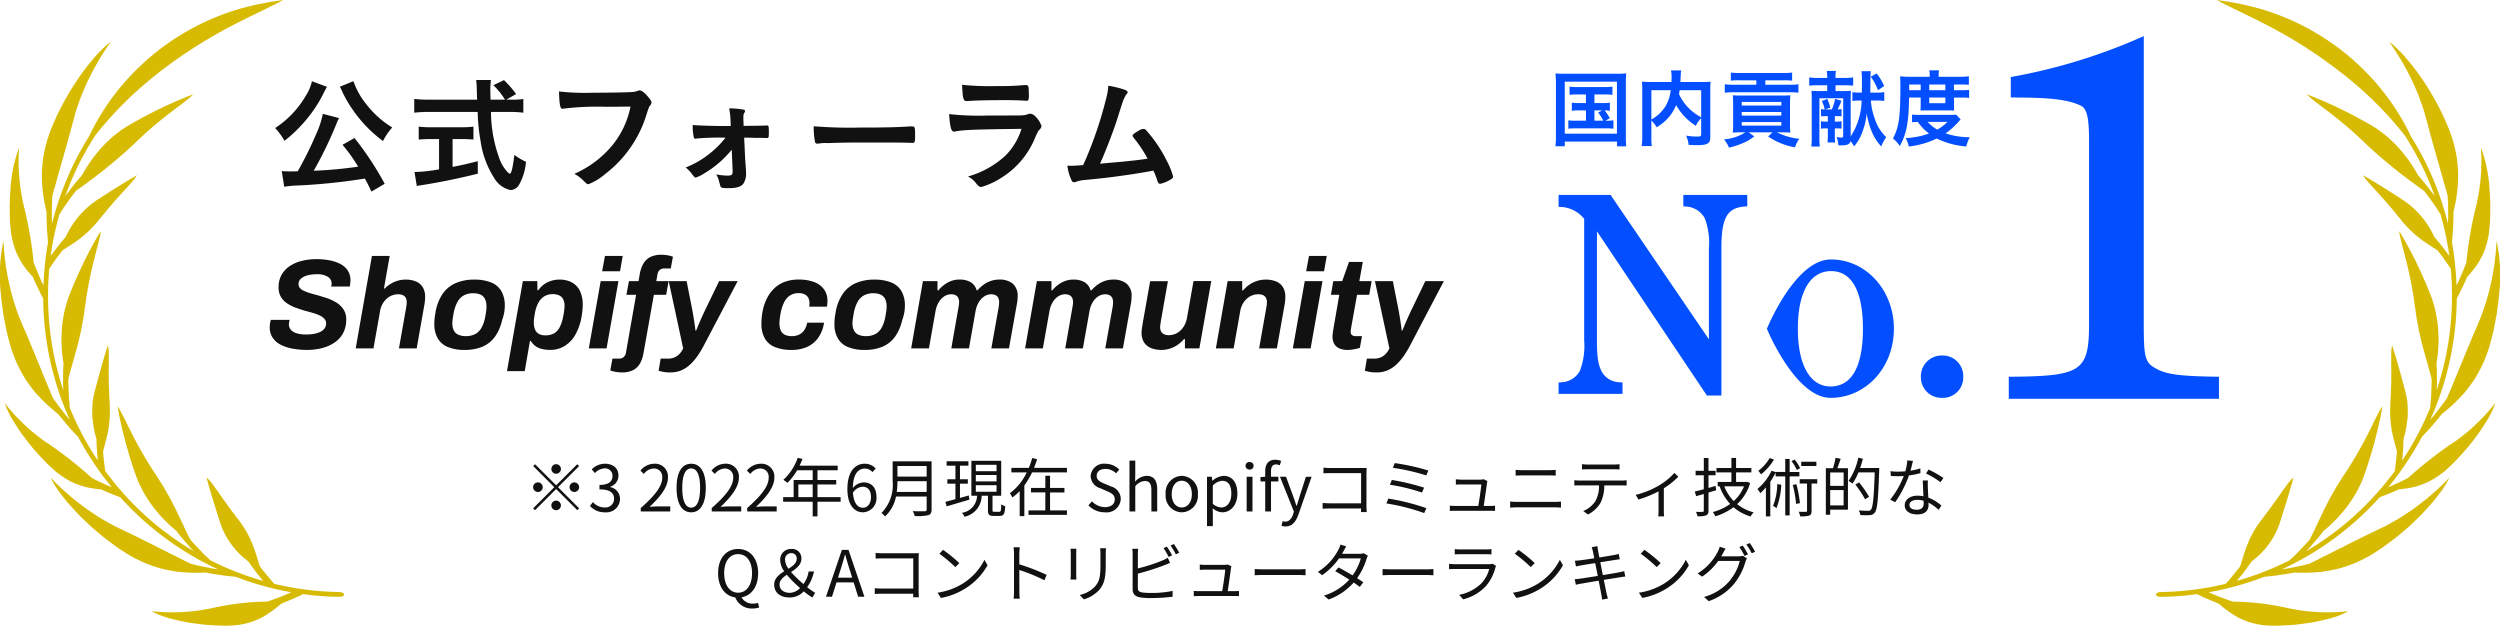
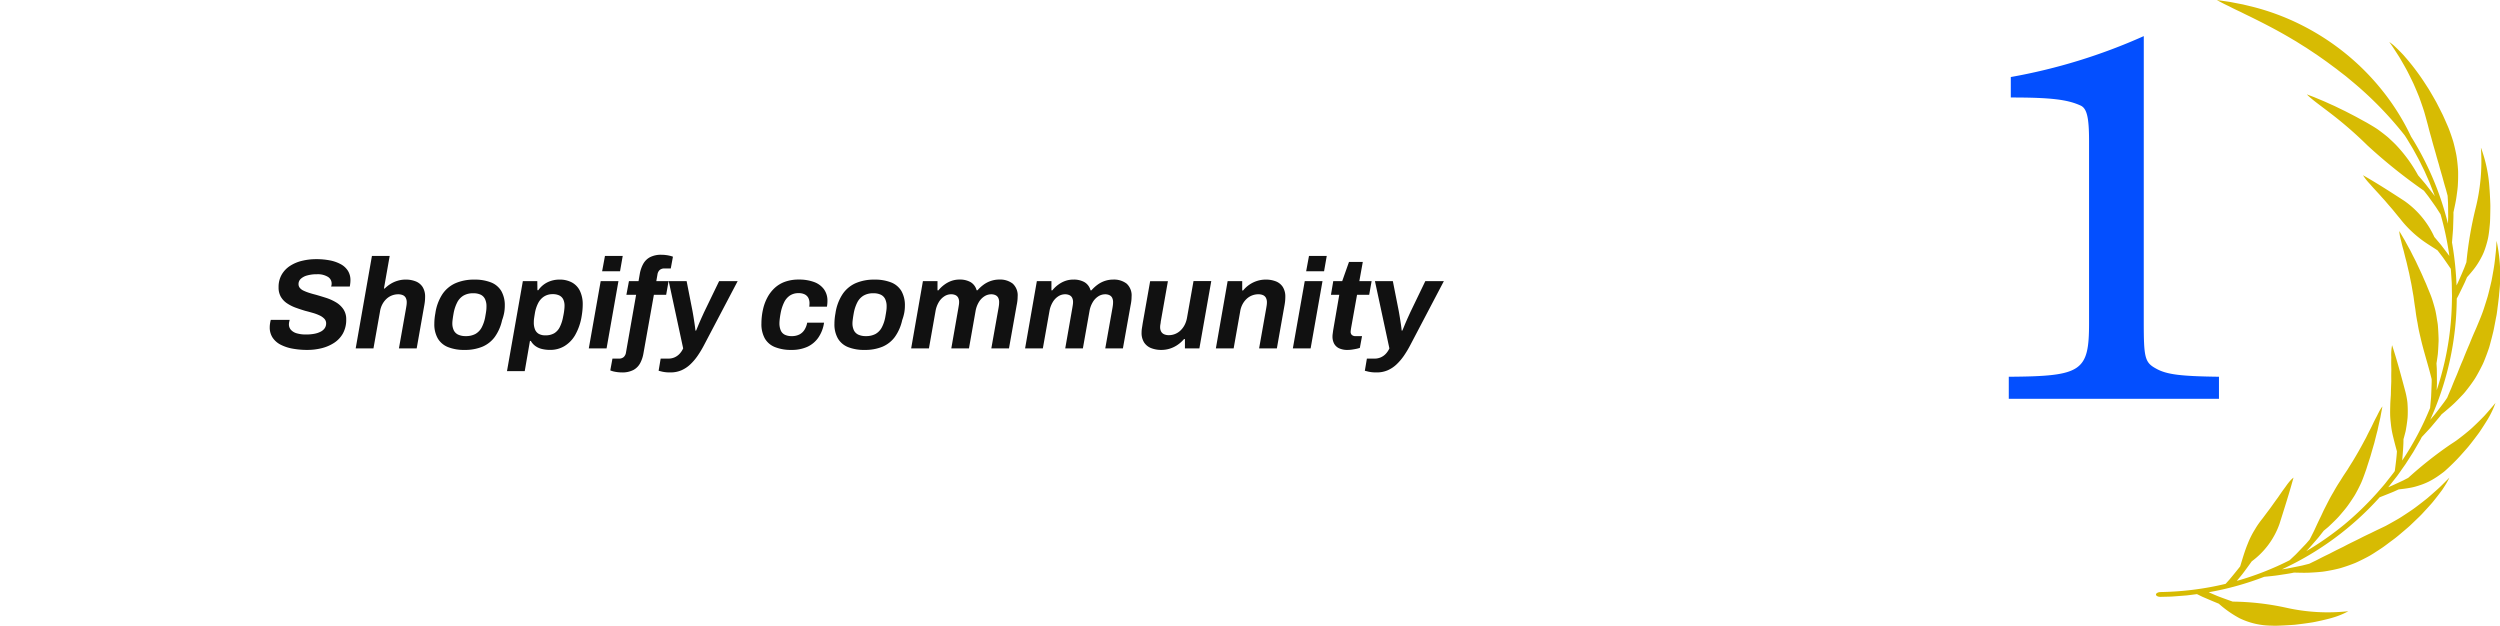
<svg xmlns="http://www.w3.org/2000/svg" width="351.92" height="88.083" viewBox="0 0 351.92 88.083">
  <g id="グループ_9203" data-name="グループ 9203" transform="translate(-3395.08 -986.917)">
    <g id="グループ_8615" data-name="グループ 8615" transform="translate(3383.08 986.917)">
-       <path id="パス_322" data-name="パス 322" d="M29.09,67.308c.576,2.12,1.268,4.272,1.96,6.465a11.18,11.18,0,0,0,3.895,5.246q.489.689,1.011,1.391l.263.351c.089.115.18.225.272.337l.558.675a41.387,41.387,0,0,1-7.436-2.907l-.745-.7c-.125-.114-.243-.239-.361-.363l-.353-.369-.7-.732c-.058-.062-.116-.121-.173-.183l-.166-.192-.33-.383-.529-1.045c-.089-.17-.169-.352-.251-.53l-.247-.536c-.166-.355-.334-.709-.51-1.063s-.337-.733-.52-1.1c-.377-.719-.747-1.5-1.208-2.267-.118-.189-.224-.4-.342-.6s-.239-.406-.367-.611l-.4-.621q-.2-.324-.41-.653l-.548-.821c-.208-.342-.451-.734-.718-1.155-.517-.856-1.1-1.857-1.631-2.873l-.206-.375c-.071-.123-.127-.255-.191-.381-.125-.254-.251-.5-.376-.747-.262-.48-.471-.964-.69-1.394q-.163-.324-.32-.612c-.1-.2-.185-.381-.275-.548a5.169,5.169,0,0,0-.5-.8l.02.1q.112.6.223,1.19l.055.3.068.294q.066.3.134.593c.043.2.087.4.131.6l.064.3.078.293q.152.595.3,1.185l.075.3c.027.1.057.194.086.292l.172.587.17.592c.057.2.109.4.176.59q.19.588.377,1.17c.064.2.12.4.19.588l.206.578q.182.515.4,1.046c.148.35.325.688.5,1.038.09.174.184.349.28.525s.194.353.305.52q.326.51.684,1.025a12,12,0,0,0,.77,1c.274.327.549.663.848.98s.618.621.939.929l.243.231.122.115.128.108q.258.215.519.43l.579.74.146.185.153.178.308.355.623.716c.106.119.208.243.317.358l.33.343a43.755,43.755,0,0,1-5.4-3.786,43.266,43.266,0,0,1-4.729-4.6l-.009-.036L17.1,69.15c-.394-.463-.809-.909-1.174-1.4l-.563-.716-.282-.359c-.094-.12-.178-.246-.267-.369-.123-.941-.249-1.848-.3-2.776.129-.486.263-.963.383-1.451s.257-1,.348-1.538c.046-.267.085-.541.113-.823s.069-.584.086-.891c.043-.618.019-1.269,0-2.011-.008-.185-.022-.432-.041-.723-.01-.145-.02-.3-.032-.467s-.008-.345-.013-.53c-.01-.368-.024-.764-.042-1.17s0-.837-.006-1.256l-.01-.626q.005-.313.012-.618c.006-.405,0-.791-.007-1.147a6.936,6.936,0,0,0-.112-1.69l-.021.069c-.7,2.141-1.276,4.331-1.857,6.5a11.763,11.763,0,0,0-.278,1.474,15.414,15.414,0,0,0-.047,1.62c0,.142.008.285.015.43s.027.285.042.431q.049.433.12.884c.026.15.051.3.077.453s.055.307.094.457q.113.453.248.919c0,1,.1,1.976.179,3a41.6,41.6,0,0,1-3.928-7.4L9.742,56.4,9.7,55.893c-.01-.17-.015-.341-.023-.511l-.039-1.014-.018-.5c-.008-.166,0-.337,0-.5.375-1.534.832-2.988,1.252-4.573.108-.4.207-.8.3-1.215s.206-.846.29-1.287q.065-.332.12-.674c.034-.228.092-.464.131-.7s.082-.481.117-.73q.024-.186.05-.376c.015-.127.028-.255.052-.385.041-.252.091-.587.146-.982.027-.2.055-.41.085-.636s.08-.462.121-.709c.09-.494.163-1.027.289-1.573l.168-.83.041-.21.05-.21.1-.418c.064-.279.127-.558.191-.833s.144-.544.21-.809.132-.525.192-.778.139-.493.2-.727.115-.458.164-.67.106-.409.146-.595a5.178,5.178,0,0,0,.145-.932l-.051.089-.613,1.044c-.109.174-.2.353-.294.53l-.291.533-.3.536-.272.544c-.18.363-.377.725-.553,1.093-.339.737-.711,1.477-1.025,2.23-.083.189-.167.376-.25.565l-.127.283-.114.284-.468,1.142a10.6,10.6,0,0,0-.37,1.051q-.169.543-.318,1.117c-.055.191-.085.383-.124.579s-.071.393-.1.593-.065.4-.1.605-.064.411-.075.617q-.047.62-.073,1.261c-.008.213-.017.429-.018.645s.016.432.024.649q.029.653.082,1.319c.054.44.122.883.193,1.329l-.029.469c-.01.157-.02.314-.019.469l-.01.94-.008.952.038.95a41.481,41.481,0,0,1-1.876-8.438,42.456,42.456,0,0,1-.271-4.32c0-.18-.012-.361-.011-.541l.012-.541L6.789,40c0-.18.015-.36.027-.541l.036-.54c.026-.36.043-.721.077-1.079q.458-.677.912-1.328c.076-.108.149-.217.229-.323l.243-.318.482-.628c.821-.548,1.7-1.051,2.537-1.72a15.523,15.523,0,0,0,2.637-2.616c.108-.146.274-.333.459-.559l.626-.768c.233-.281.5-.576.763-.886.134-.154.262-.313.4-.469l.425-.467c.546-.631,1.137-1.228,1.594-1.769.246-.262.461-.508.637-.731q.132-.168.233-.318c.067-.1.132-.187.178-.271l-.064.035c-1.948,1.113-3.853,2.341-5.72,3.555a12.5,12.5,0,0,0-4.256,5.1L8.7,34c-.179.217-.37.434-.537.658q-.513.671-1.033,1.37a42.538,42.538,0,0,1,1.236-5.856l.553-.863c.089-.144.189-.283.288-.423l.295-.417.586-.825.621-.8a74.63,74.63,0,0,0,7.963-6.384,55.508,55.508,0,0,1,4.22-3.755c1.794-1.436,3.645-2.7,4.3-3.42l-.1.037-.567.217c-.19.071-.381.141-.565.223l-1.124.469c-.374.16-.738.335-1.112.5-.185.085-.377.164-.56.253l-.548.269-.553.267-.278.133-.271.141-1.093.565c-.364.19-.715.395-1.079.59l-.544.295-.53.31q-.472.275-.953.588c-.309.217-.616.447-.926.688q-.233.182-.466.371t-.446.4c-.3.275-.6.556-.886.857a20.411,20.411,0,0,0-3.059,4.216l-.606.713c-.2.241-.416.477-.6.728l-.579.749c-.192.252-.395.5-.572.765l.1-.284.109-.28.218-.56.219-.56.11-.279.121-.275.486-1.1c.078-.185.166-.364.255-.544l.266-.539c.341-.725.741-1.419,1.123-2.124.193-.35.41-.688.614-1.033s.41-.688.637-1.018a50.416,50.416,0,0,1,7.23-7.439l1.023-.853,1.058-.828.264-.211.274-.2.548-.405.548-.411L24.95,8.3l.569-.4.285-.2.293-.192,1.18-.784q.608-.374,1.221-.763c.2-.134.415-.252.625-.376l.634-.375c1.857-1.085,3.732-2.04,5.467-2.894q.655-.311,1.273-.625c.416-.192.821-.384,1.209-.58.194-.1.383-.2.572-.289s.373-.18.553-.271Q39.369.281,39.854,0L38.637.18l-.611.09-.605.117L36.207.622,35,.909a33.662,33.662,0,0,0-7.088,2.629A34.533,34.533,0,0,0,21.5,7.729a34.155,34.155,0,0,0-5.236,5.4,32.69,32.69,0,0,0-3.737,6.084,42,42,0,0,0-5.2,12.273l-.033-.976.009-.977c0-.327.006-.658.015-.988l.055-.987q.093-.35.187-.7c.059-.233.135-.46.2-.69.135-.458.253-.919.381-1.373s.265-.9.387-1.351l.09-.338q.049-.166.1-.331l.192-.663c.234-.89.508-1.742.725-2.6.12-.424.242-.841.351-1.26.054-.211.108-.419.16-.626s.113-.409.165-.612q.184-.685.388-1.385c.148-.459.308-.918.472-1.384.084-.232.163-.469.256-.7s.19-.46.285-.69l.3-.7.152-.35.164-.343q.333-.686.686-1.383c.241-.459.5-.908.764-1.366.133-.227.26-.461.4-.683l.43-.671c.292-.446.578-.907.9-1.338l.08-.112c-.138.091-.292.206-.462.341s-.342.3-.531.483-.39.38-.6.594l-.321.333c-.108.115-.212.24-.321.364a32.026,32.026,0,0,0-2.668,3.515l-.627.968c-.2.325-.388.656-.574.975s-.368.636-.538.946l-.469.913-.422.84-.343.765c-.209.475-.386.872-.507,1.176q-.359.949-.626,1.82c-.16.591-.29,1.158-.4,1.7-.058.27-.094.541-.129.807s-.063.525-.087.779-.044.5-.059.749-.01.491-.01.73c0,.479.016.94.042,1.387s.092.892.151,1.32c.1.852.3,1.68.467,2.488-.01.355,0,.714.014,1.07l.034,1.061c0,.175.017.352.031.528l.041.527.083,1.044a44.774,44.774,0,0,0-.638,6.048l-.194-.4-.178-.4-.353-.809-.35-.824-.315-.836a52.9,52.9,0,0,0-1.272-7.509,27.175,27.175,0,0,1-.774-8.51l0-.1a19.76,19.76,0,0,0-1.2,5.718c-.052.58-.071,1.162-.1,1.715-.009.277-.025.546-.024.809s.006.518.008.763c.008.487.018.929.034,1.309s.053.7.076.937c.045.469.1.9.175,1.311s.18.789.285,1.144.217.683.341.992.271.6.416.868a10.7,10.7,0,0,0,.924,1.448c.336.435.681.833,1.027,1.221.111.257.216.514.334.767l.363.756L5.7,41.3l.182.367.2.363A42.228,42.228,0,0,0,9.825,59.1l-.63-.746c-.2-.253-.4-.514-.6-.773-.394-.521-.807-1.044-1.167-1.6q-.274-.67-.564-1.326c-.175-.444-.35-.884-.534-1.319l-.278-.65c-.091-.216-.17-.434-.258-.65q-.258-.647-.532-1.28c-.1-.21-.17-.423-.256-.634L4.754,49.5q-.131-.312-.262-.62c-.087-.206-.183-.409-.26-.614q-.243-.613-.5-1.208c-.172-.4-.356-.787-.512-1.174-.361-.869-.749-1.77-1.033-2.705q-.228-.7-.447-1.424c-.132-.482-.249-.972-.369-1.468q-.087-.375-.175-.75l-.141-.758c-.09-.509-.187-1.026-.26-1.547s-.126-1.047-.183-1.58l-.043-.4-.027-.4q-.024-.4-.048-.807L.485,33.9A22.954,22.954,0,0,0,.12,41.36c.019.384.078.767.12,1.146s.1.753.142,1.121c.025.183.05.365.074.544s.065.355.1.53c.066.347.13.683.192,1.007s.12.631.185.921l.2.813c.129.5.242.924.329,1.238.023.081.044.162.069.241l.08.236.162.461c.108.3.219.595.331.877s.218.559.349.821.257.518.387.763.26.485.392.716.258.455.406.667c.288.427.576.828.866,1.2q.218.283.436.55t.463.511c.309.332.616.646.923.947s.631.583.95.859.64.542.958.807c.208.286.45.556.675.83l.683.812c.22.272.469.527.707.786l.715.766.159.31c.055.1.115.2.172.3l.346.6.347.6.173.3.187.292.751,1.17c.064.1.123.2.19.292l.2.283.4.566,0,.036.033.017.42.591c.139.2.3.383.443.574l.9,1.14q-.7-.31-1.408-.637l-.713-.332-.695-.361a55.715,55.715,0,0,0-5.944-4.7q-.41-.263-.826-.548c-.267-.194-.532-.4-.8-.607S4.82,61,4.55,60.777l-.405-.341c-.132-.117-.26-.238-.39-.359-.517-.486-1.041-1-1.559-1.538Q1.455,57.715.71,56.816L.646,56.74A13.115,13.115,0,0,0,1.7,58.975c.267.441.563.908.875,1.381l.236.356c.078.12.161.238.249.354l.525.7.528.683c.175.225.348.445.534.652.364.418.715.814,1.04,1.172s.637.672.908.939.5.486.673.647.338.311.5.455.342.27.508.394q.5.37.968.659a9.185,9.185,0,0,0,1.8.869c.287.1.566.192.84.268a7.824,7.824,0,0,0,.813.185c.54.1,1.061.161,1.577.217l.66.3c.222.1.451.186.675.278q.674.272,1.336.53A42.355,42.355,0,0,0,30.7,80.146l-.483-.072-.242-.036-.239-.047-.958-.191c-.321-.066-.646-.128-.968-.2l-.958-.243-.649-.316-.326-.155-.317-.165q-.635-.33-1.273-.637l-.319-.153-.311-.164-.623-.319-.624-.308-.313-.15-.3-.159c-.806-.427-1.635-.8-2.412-1.21q-.592-.295-1.184-.568c-.385-.191-.765-.381-1.147-.56l-.646-.309-.325-.158-.316-.173q-.633-.347-1.275-.718c-.434-.241-.841-.518-1.261-.793s-.844-.555-1.254-.857-.815-.617-1.224-.937c-.2-.162-.416-.317-.61-.489l-.593-.515c-.392-.349-.8-.7-1.184-1.066s-.759-.753-1.14-1.139l-.1-.1a9.82,9.82,0,0,0,.626,1.131l.22.343.118.18.131.179c.178.241.369.495.572.756s.418.532.641.809.476.542.725.821l.768.835c.128.142.265.276.4.411l.416.4.834.8c.136.134.28.259.424.381l.427.366c.567.48,1.1.948,1.636,1.336s1,.76,1.428,1.056.8.528,1.07.705.559.358.838.516.56.3.832.437.54.267.8.389c.132.06.261.122.392.176l.395.153c.522.2,1.025.368,1.512.516.241.078.49.133.73.189s.479.106.713.151.465.087.692.125.45.075.678.094c.452.045.892.078,1.323.1.854.062,1.706.027,2.532.008.692.156,1.408.243,2.1.353s1.4.171,2.091.242a42.02,42.02,0,0,0,7.819,2.174l-.825.357-.418.177c-.14.056-.279.107-.42.16q-.843.315-1.72.622a37.019,37.019,0,0,0-7.542.863,26.677,26.677,0,0,1-8.639.5l-.1-.011a10.643,10.643,0,0,0,2.235.914c.237.079.494.141.755.206s.53.128.8.189.549.12.827.178c.14.027.278.058.42.081l.426.066c.567.085,1.131.16,1.669.224l.4.046.394.029.749.047c.478.027.913.046,1.285.059s.692,0,.926-.01a10.425,10.425,0,0,0,4.43-1.04,15.2,15.2,0,0,0,2.92-2.046q.794-.323,1.559-.653L41.907,84l.749-.367,1.273.162c.211.032.425.038.639.057l.639.049.639.048c.213.016.426.036.64.037l1.282.032c.364.009.66-.135.66-.322s-.292-.346-.65-.355a42.082,42.082,0,0,1-9.149-1.153c-.183-.2-.364-.4-.541-.6l-.518-.624q-.512-.623-.995-1.236c-.33-1.068-.621-2.111-1.054-3.161a12.109,12.109,0,0,0-.762-1.606c-.076-.133-.156-.264-.239-.4s-.165-.278-.254-.418c-.177-.278-.371-.556-.584-.833-.106-.142-.255-.312-.418-.543l-.564-.756c-.424-.534-.872-1.213-1.336-1.834-.118-.153-.224-.322-.334-.481l-.326-.469c-.213-.306-.432-.579-.618-.854a8.322,8.322,0,0,0-.546-.695q-.129-.144-.248-.253c-.08-.071-.15-.141-.22-.191Z" transform="translate(12)" fill="#d7bb03" />
      <path id="パス_323" data-name="パス 323" d="M93.459,67.308c-.576,2.12-1.268,4.272-1.96,6.465A11.18,11.18,0,0,1,87.6,79.019q-.489.689-1.011,1.391l-.263.351c-.089.115-.18.225-.272.337l-.558.675a41.387,41.387,0,0,0,7.436-2.907l.745-.7c.125-.114.243-.239.361-.363l.353-.369.7-.732c.057-.062.115-.121.172-.183l.166-.192.33-.383.529-1.045c.089-.17.169-.352.251-.53l.247-.536c.166-.355.334-.709.51-1.063s.337-.733.52-1.1c.377-.719.747-1.5,1.208-2.267.118-.189.224-.4.342-.6s.239-.406.367-.611l.4-.621q.2-.324.41-.653l.548-.821c.208-.342.451-.734.718-1.155.517-.856,1.1-1.857,1.631-2.873l.206-.375c.071-.123.127-.255.191-.381.125-.254.251-.5.376-.747.262-.48.471-.964.69-1.394q.163-.324.32-.612c.1-.2.185-.381.275-.548a5.168,5.168,0,0,1,.5-.8l-.02.1q-.112.6-.223,1.19l-.054.3-.069.294q-.066.3-.134.593c-.043.2-.087.4-.131.6l-.064.3-.078.293q-.152.595-.3,1.185l-.075.3c-.027.1-.057.194-.086.292l-.172.587-.17.592c-.057.2-.109.4-.176.59q-.19.588-.377,1.17c-.064.2-.12.4-.19.588l-.206.578q-.182.515-.4,1.046c-.148.35-.325.688-.5,1.038-.09.174-.184.349-.28.525s-.194.353-.305.52q-.326.51-.684,1.025a12,12,0,0,1-.77,1c-.274.327-.549.663-.848.98s-.618.621-.939.929l-.243.231-.122.115-.128.108-.519.43-.579.74-.146.185-.153.178-.308.355-.623.716c-.106.119-.208.243-.317.358l-.33.343a43.754,43.754,0,0,0,5.4-3.786,43.265,43.265,0,0,0,4.729-4.6l.009-.036.034-.013c.394-.463.809-.909,1.174-1.4l.563-.716.282-.359c.094-.12.178-.246.267-.369.123-.941.249-1.848.3-2.776-.129-.486-.263-.963-.383-1.451s-.257-1-.348-1.538c-.046-.267-.085-.541-.113-.823s-.069-.584-.086-.891c-.043-.618-.019-1.269,0-2.011.008-.185.022-.432.041-.723.01-.145.02-.3.032-.467s.008-.345.013-.53c.01-.368.024-.764.042-1.17s0-.837.006-1.256l.01-.626q-.005-.313-.012-.618c-.006-.405,0-.791.007-1.147a6.936,6.936,0,0,1,.112-1.69l.021.069c.7,2.141,1.276,4.331,1.857,6.5a11.762,11.762,0,0,1,.278,1.474,15.225,15.225,0,0,1,.047,1.62c0,.142-.008.285-.015.43s-.027.285-.042.431q-.049.433-.12.884c-.025.15-.051.3-.076.453s-.055.307-.1.457c-.076.3-.157.609-.248.919,0,1-.1,1.976-.179,3a41.6,41.6,0,0,0,3.928-7.4l.094-1.024.045-.507c.01-.17.015-.341.023-.511l.039-1.014.018-.5c.008-.166,0-.337,0-.5-.375-1.534-.832-2.988-1.252-4.573-.108-.4-.207-.8-.3-1.215s-.206-.846-.29-1.287q-.065-.332-.12-.674c-.034-.228-.092-.464-.131-.7s-.082-.481-.117-.73q-.024-.186-.05-.376c-.015-.127-.028-.255-.052-.385-.041-.252-.09-.587-.146-.982-.027-.2-.055-.41-.085-.636s-.08-.462-.121-.709c-.09-.494-.163-1.027-.289-1.573l-.168-.83-.041-.21-.05-.21-.1-.418c-.064-.279-.127-.558-.191-.833s-.144-.544-.21-.809-.132-.525-.192-.778-.139-.493-.2-.727-.116-.458-.164-.67-.106-.409-.146-.595a5.23,5.23,0,0,1-.144-.932l.051.089.614,1.044c.108.174.2.353.294.53l.29.533.3.536.272.544c.18.363.377.725.553,1.093.339.737.711,1.477,1.025,2.23.084.189.167.376.25.565l.127.283.114.284.468,1.142a10.6,10.6,0,0,1,.37,1.051q.169.543.318,1.117c.055.191.085.383.124.579s.071.393.1.593.065.4.1.605.064.411.075.617q.047.62.073,1.261c.008.213.017.429.018.645s-.016.432-.024.649q-.029.653-.082,1.319c-.054.44-.122.883-.193,1.329l.029.469c.01.157.02.314.019.469l.01.94.008.952-.038.95a41.481,41.481,0,0,0,1.876-8.438,42.457,42.457,0,0,0,.271-4.32c0-.18.012-.361.011-.541l-.013-.541L115.76,40c0-.18-.015-.36-.027-.541l-.036-.54c-.026-.36-.043-.721-.076-1.079q-.459-.677-.913-1.328c-.076-.108-.149-.217-.229-.323l-.243-.318-.482-.628c-.821-.548-1.7-1.051-2.537-1.72a15.523,15.523,0,0,1-2.637-2.616c-.108-.146-.274-.333-.459-.559l-.625-.768c-.234-.281-.5-.576-.763-.886-.134-.154-.262-.313-.4-.469l-.425-.467c-.546-.631-1.137-1.228-1.594-1.769-.246-.262-.461-.508-.637-.731-.088-.112-.167-.218-.233-.318s-.132-.187-.178-.271l.064.035c1.948,1.113,3.853,2.341,5.72,3.555a12.5,12.5,0,0,1,4.256,5.1l.543.642c.179.217.37.434.537.658q.514.671,1.033,1.37a42.538,42.538,0,0,0-1.236-5.856l-.553-.863c-.089-.144-.189-.283-.288-.423l-.295-.417-.586-.825-.621-.8a74.63,74.63,0,0,1-7.963-6.384,55.508,55.508,0,0,0-4.22-3.755c-1.794-1.436-3.645-2.7-4.3-3.42l.1.037.567.217c.19.071.381.141.565.223l1.124.469c.374.16.738.335,1.112.5.185.085.377.164.56.253l.548.269.553.267.278.133.271.141,1.093.565c.364.19.716.395,1.079.59l.544.295.53.31q.472.275.953.588c.309.217.616.447.927.688q.232.182.465.371t.446.4c.3.275.6.556.886.857a20.411,20.411,0,0,1,3.059,4.216l.607.713c.2.241.415.477.6.728l.579.749c.192.252.395.5.572.765l-.1-.284-.109-.28-.218-.56-.219-.56-.11-.279-.122-.275-.485-1.1c-.078-.185-.166-.364-.255-.544l-.266-.539c-.341-.725-.741-1.419-1.123-2.124-.193-.35-.41-.688-.614-1.033s-.41-.688-.637-1.018a50.416,50.416,0,0,0-7.23-7.439l-1.023-.853L99.8,9.924l-.264-.211-.274-.2-.548-.405L98.165,8.7,97.6,8.3l-.569-.4-.285-.2-.293-.192-1.18-.784q-.608-.374-1.221-.763c-.2-.134-.415-.252-.625-.376l-.634-.375c-1.857-1.085-3.732-2.04-5.467-2.894q-.655-.311-1.273-.625c-.416-.192-.821-.384-1.209-.58-.194-.1-.383-.2-.572-.289S83.9.644,83.718.553Q83.179.281,82.694,0l1.217.18.611.09.605.117,1.215.234,1.2.288a33.648,33.648,0,0,1,7.088,2.629,34.533,34.533,0,0,1,6.418,4.191,34.155,34.155,0,0,1,5.236,5.4,32.69,32.69,0,0,1,3.737,6.084,42,42,0,0,1,5.2,12.273l.033-.976-.009-.977c0-.327-.006-.658-.015-.988l-.055-.987q-.093-.35-.187-.7c-.059-.233-.135-.46-.2-.69-.135-.458-.253-.919-.381-1.373s-.265-.9-.387-1.351l-.09-.338q-.049-.166-.1-.331l-.192-.663c-.234-.89-.508-1.742-.725-2.6-.12-.424-.242-.841-.352-1.26-.053-.211-.107-.419-.16-.626s-.113-.409-.165-.612q-.184-.685-.388-1.385c-.148-.459-.308-.918-.472-1.384-.084-.232-.163-.469-.256-.7l-.285-.69-.3-.7-.152-.35-.164-.343q-.333-.686-.686-1.383c-.241-.459-.5-.908-.764-1.366-.133-.227-.26-.461-.4-.683l-.43-.671c-.292-.446-.578-.907-.9-1.338l-.08-.112c.138.091.292.206.462.341s.342.3.532.483.389.38.6.594l.321.333c.108.115.212.24.321.364a32.026,32.026,0,0,1,2.668,3.515l.627.968c.2.325.388.656.574.975s.368.636.538.946l.469.913q.22.44.423.84l.343.765c.209.475.386.872.507,1.176q.359.949.626,1.82c.16.591.29,1.158.4,1.7.058.27.094.541.129.807s.063.525.087.779.044.5.059.749.01.491.01.73c0,.479-.016.94-.042,1.387s-.092.892-.151,1.32c-.1.852-.3,1.68-.467,2.488.01.355,0,.714-.014,1.07l-.034,1.061c0,.175-.017.352-.031.528l-.041.527-.083,1.044a44.775,44.775,0,0,1,.638,6.048l.194-.4.178-.4.353-.809.35-.824.315-.836a52.9,52.9,0,0,1,1.272-7.509,27.175,27.175,0,0,0,.774-8.51l0-.1a19.737,19.737,0,0,1,1.2,5.718c.052.58.071,1.162.1,1.715.009.277.025.546.024.809s-.006.518-.008.763c-.008.487-.018.929-.034,1.309s-.053.7-.076.937c-.045.469-.1.9-.175,1.311s-.18.789-.285,1.144-.217.683-.341.992-.271.6-.416.868a10.7,10.7,0,0,1-.924,1.448c-.336.435-.681.833-1.027,1.221-.111.257-.217.514-.334.767l-.363.756-.364.743-.182.367-.2.363A42.228,42.228,0,0,1,112.723,59.1l.63-.746c.2-.253.4-.514.6-.773.394-.521.807-1.044,1.167-1.6q.274-.67.564-1.326c.175-.444.35-.884.534-1.319l.278-.65c.09-.216.17-.434.258-.65q.258-.647.532-1.28c.1-.21.17-.423.256-.634l.255-.628q.131-.312.262-.62c.087-.206.183-.409.26-.614q.243-.613.5-1.208c.172-.4.356-.787.512-1.174.361-.869.749-1.77,1.033-2.705q.228-.7.447-1.424c.132-.482.249-.972.369-1.468q.087-.375.175-.75l.141-.758c.09-.509.187-1.026.26-1.547s.126-1.047.184-1.58l.042-.4.027-.4q.024-.4.048-.807l.008-.139a22.954,22.954,0,0,1,.364,7.456c-.019.384-.078.767-.12,1.146s-.1.753-.142,1.121c-.025.183-.05.365-.074.544s-.065.355-.1.53c-.066.347-.13.683-.192,1.007s-.12.631-.185.921l-.2.813c-.129.5-.242.924-.329,1.238-.023.081-.044.162-.069.241l-.08.236-.162.461c-.108.3-.219.595-.331.877s-.218.559-.349.821-.257.518-.387.763-.26.485-.392.716-.258.455-.406.667c-.288.427-.576.828-.866,1.2q-.218.283-.436.55t-.463.511c-.309.332-.616.646-.923.947s-.631.583-.95.859-.64.542-.958.807c-.208.286-.45.556-.675.83l-.683.812c-.22.272-.469.527-.707.786l-.715.766-.159.31c-.055.1-.115.2-.172.3l-.346.6-.347.6-.174.3-.187.292-.751,1.17c-.064.1-.123.2-.19.292l-.2.283-.4.566,0,.036-.033.017-.42.591c-.139.2-.3.383-.443.574l-.9,1.14q.7-.31,1.408-.637l.713-.332.695-.361a55.713,55.713,0,0,1,5.944-4.7q.41-.263.826-.548c.267-.194.532-.4.8-.607s.537-.427.807-.651l.405-.341c.132-.117.26-.238.39-.359.517-.486,1.041-1,1.559-1.538q.742-.824,1.487-1.723l.064-.076a13.114,13.114,0,0,1-1.054,2.236c-.267.441-.563.908-.875,1.381l-.236.356c-.078.12-.161.238-.249.354l-.525.7-.528.683c-.175.225-.348.445-.534.652-.364.418-.715.814-1.04,1.172s-.637.672-.908.939-.5.486-.673.647-.338.311-.5.455-.342.27-.508.394c-.334.247-.656.466-.968.659a9.2,9.2,0,0,1-1.8.869c-.287.1-.566.192-.84.268a7.824,7.824,0,0,1-.813.185c-.54.1-1.061.161-1.577.217l-.66.3c-.222.1-.451.186-.675.278q-.674.272-1.336.53A42.347,42.347,0,0,1,91.848,80.146l.483-.072.242-.036.239-.047.958-.191c.321-.066.646-.128.968-.2l.958-.243.649-.316.325-.155.318-.165q.635-.33,1.273-.637l.319-.153.311-.164.623-.319.624-.308.313-.15.3-.159c.806-.427,1.635-.8,2.413-1.21q.591-.295,1.183-.568c.385-.191.765-.381,1.147-.56l.646-.309.325-.158.316-.173q.633-.347,1.275-.718c.434-.241.842-.518,1.261-.793s.844-.555,1.254-.857.815-.617,1.224-.937c.2-.162.416-.317.61-.489l.593-.515c.392-.349.8-.7,1.183-1.066s.76-.753,1.14-1.139l.1-.1a9.822,9.822,0,0,1-.626,1.131l-.22.343-.118.18-.131.179c-.178.241-.369.495-.572.756s-.418.532-.641.809-.476.542-.725.821l-.768.835c-.128.142-.265.276-.4.411l-.416.4-.834.8c-.136.134-.28.259-.424.381l-.427.366c-.567.48-1.1.948-1.636,1.336s-1,.76-1.428,1.056-.8.528-1.07.705-.559.358-.838.516-.56.3-.832.437-.54.267-.8.389c-.132.06-.26.122-.392.176l-.395.153c-.522.2-1.025.368-1.512.516-.241.078-.49.133-.73.189s-.479.106-.713.151-.465.087-.692.125-.45.075-.678.094c-.452.045-.892.078-1.323.1-.854.062-1.706.027-2.532.008-.692.156-1.408.243-2.1.353s-1.4.171-2.091.242a42.02,42.02,0,0,1-7.819,2.174l.825.357.419.177c.139.056.278.107.419.16q.843.315,1.72.622a37.019,37.019,0,0,1,7.542.863,26.674,26.674,0,0,0,8.639.5l.1-.011a10.644,10.644,0,0,1-2.235.914c-.238.079-.494.141-.755.206s-.53.128-.8.189-.549.12-.827.178c-.14.027-.278.058-.42.081l-.426.066c-.567.085-1.131.16-1.669.224l-.4.046-.394.029-.749.047c-.479.027-.913.046-1.285.059s-.692,0-.926-.01a10.425,10.425,0,0,1-4.43-1.04,15.2,15.2,0,0,1-2.92-2.046q-.793-.323-1.559-.653L80.641,84l-.749-.367-1.273.162c-.211.032-.425.038-.639.057l-.639.049-.639.048c-.213.016-.426.036-.64.037l-1.282.032c-.365.009-.66-.135-.66-.322s.292-.346.65-.355a42.082,42.082,0,0,0,9.149-1.153c.183-.2.364-.4.541-.6l.518-.624q.512-.623.995-1.236c.33-1.068.621-2.111,1.054-3.161a12.2,12.2,0,0,1,.762-1.606c.076-.133.156-.264.239-.4s.165-.278.254-.418c.177-.278.371-.556.584-.833.1-.142.255-.312.418-.543l.564-.756c.424-.534.872-1.213,1.336-1.834.118-.153.225-.322.334-.481l.326-.469c.213-.306.432-.579.618-.854a8.322,8.322,0,0,1,.546-.695c.086-.1.169-.18.248-.253s.15-.141.22-.191Z" transform="translate(241.372)" fill="#d7bb03" />
    </g>
-     <path id="パス_618" data-name="パス 618" d="M-95.035-5.985a.68.68,0,0,0-.675-.675.68.68,0,0,0-.675.675.68.68,0,0,0,.675.675A.68.68,0,0,0-95.035-5.985Zm-3.645-.666-.261.261,2.97,2.97L-98.951-.441l.261.261,2.979-2.979,2.97,2.97.261-.261-2.97-2.97,2.97-2.97-.261-.261-2.97,2.97Zm.4,2.556a.68.68,0,0,0-.675.675.68.68,0,0,0,.675.675A.68.68,0,0,0-97.6-3.42.68.68,0,0,0-98.276-4.1Zm5.13,1.35a.68.68,0,0,0,.675-.675.68.68,0,0,0-.675-.675.68.68,0,0,0-.675.675A.68.68,0,0,0-93.146-2.745Zm-3.24,1.89a.68.68,0,0,0,.675.675.68.68,0,0,0,.675-.675.68.68,0,0,0-.675-.675A.68.68,0,0,0-96.386-.855Zm7.551.972A1.92,1.92,0,0,0-86.72-1.764a1.7,1.7,0,0,0-1.4-1.674v-.036a1.644,1.644,0,0,0,1.179-1.593c0-1.062-.81-1.656-1.917-1.656a2.641,2.641,0,0,0-1.845.792l.441.522A2.059,2.059,0,0,1-88.9-6.066,1.031,1.031,0,0,1-87.782-5c0,.711-.468,1.26-1.827,1.26v.63c1.521,0,2.052.531,2.052,1.323A1.215,1.215,0,0,1-88.9-.567a2.181,2.181,0,0,1-1.638-.756l-.414.54A2.731,2.731,0,0,0-88.835.117ZM-83.8,0h4.149V-.711h-1.827c-.333,0-.738.036-1.08.063,1.548-1.467,2.583-2.808,2.583-4.122A1.81,1.81,0,0,0-81.9-6.723a2.523,2.523,0,0,0-1.944.972l.477.468a1.848,1.848,0,0,1,1.368-.765A1.16,1.16,0,0,1-80.78-4.743c0,1.134-.954,2.448-3.024,4.257Zm7.1.117c1.251,0,2.052-1.143,2.052-3.438s-.8-3.4-2.052-3.4-2.061,1.107-2.061,3.4S-77.963.117-76.7.117Zm0-.657c-.756,0-1.26-.837-1.26-2.781,0-1.926.5-2.736,1.26-2.736s1.251.81,1.251,2.736C-75.451-1.377-75.955-.54-76.7-.54Zm2.889.54h4.149V-.711h-1.827c-.333,0-.738.036-1.08.063,1.548-1.467,2.583-2.808,2.583-4.122a1.81,1.81,0,0,0-1.917-1.953,2.523,2.523,0,0,0-1.944.972l.477.468A1.848,1.848,0,0,1-72-6.048,1.16,1.16,0,0,1-70.79-4.743c0,1.134-.954,2.448-3.024,4.257Zm4.995,0h4.149V-.711H-66.5c-.333,0-.738.036-1.08.063,1.548-1.467,2.583-2.808,2.583-4.122a1.81,1.81,0,0,0-1.917-1.953,2.523,2.523,0,0,0-1.944.972l.477.468a1.848,1.848,0,0,1,1.368-.765,1.16,1.16,0,0,1,1.215,1.305c0,1.134-.954,2.448-3.024,4.257Zm7.2-2.016V-3.8H-59.6v1.782Zm5.949,0h-3.258V-3.8h2.637v-.63h-2.637V-5.8h2.844v-.648h-5.364c.144-.306.288-.63.414-.945l-.675-.162a7.616,7.616,0,0,1-2.025,3.105,4.142,4.142,0,0,1,.576.423A8.315,8.315,0,0,0-61.79-5.8H-59.6v1.368h-2.682v2.412h-1.476v.648H-59.6V.693h.675V-1.368h3.258Zm3.159,1.494c-.828,0-1.323-.747-1.422-2.115a1.72,1.72,0,0,1,1.35-.846c.8,0,1.188.567,1.188,1.458S-51.881-.522-52.511-.522Zm1.773-5.526a2.027,2.027,0,0,0-1.539-.675c-1.278,0-2.439.99-2.439,3.573,0,2.178.936,3.267,2.2,3.267a1.981,1.981,0,0,0,1.89-2.142c0-1.377-.711-2.07-1.827-2.07a2.052,2.052,0,0,0-1.5.8c.036-2.052.8-2.745,1.7-2.745a1.4,1.4,0,0,1,1.062.5Zm2.97,3.294a11.3,11.3,0,0,0,.1-1.512h4.113v1.512ZM-43.556-6.4v1.494h-4.113V-6.4Zm.693-.657h-5.481V-4.3A5.674,5.674,0,0,1-49.919.216,2.533,2.533,0,0,1-49.424.7a5.076,5.076,0,0,0,1.548-2.8h4.32V-.3c0,.2-.072.261-.279.27s-.927.009-1.683-.018a2.834,2.834,0,0,1,.288.693,7.237,7.237,0,0,0,1.9-.126c.333-.108.468-.342.468-.81Zm5.238,4.8-1.242.351V-3.915h1.107v-.621h-1.107V-6.453h1.188v-.612h-3.069v.612h1.242v1.917H-40.64v.621h1.134v2.178c-.531.153-1.017.279-1.413.378l.18.639c.873-.261,2.07-.612,3.195-.945Zm.99-1.44h2.916v.918h-2.916Zm0-1.44h2.916v.9h-2.916Zm0-1.431h2.916v.9h-2.916Zm2.61,6.615c-.225,0-.261-.036-.261-.261v-2h1.224V-7.137h-4.2v4.923h.8A2.482,2.482,0,0,1-38.6.189a2,2,0,0,1,.378.549,3.052,3.052,0,0,0,2.412-2.952h.882v2c0,.648.162.837.8.837h.873c.54,0,.711-.279.756-1.377a1.587,1.587,0,0,1-.558-.261c-.027.927-.063,1.062-.27,1.062Zm7.839-2.727h2.025v-.63h-2.025V-5.031h-.666v1.719h-2.016v.63h2.016V-.153h-2.367v.63h5.409v-.63h-2.376Zm-2.259-3.456c.162-.405.315-.819.432-1.224l-.684-.171a12.164,12.164,0,0,1-.477,1.395h-2.457V-5.5h2.16a7.728,7.728,0,0,1-2.376,2.934,2.826,2.826,0,0,1,.342.6,6.694,6.694,0,0,0,1.044-.909V.657h.657v-4.32A11.743,11.743,0,0,0-28.715-5.5h4.905v-.639ZM-18.473.117a1.992,1.992,0,0,0,2.241-1.872,1.838,1.838,0,0,0-1.359-1.764l-.945-.4c-.513-.216-1.089-.459-1.089-1.1,0-.594.486-.972,1.233-.972a2.137,2.137,0,0,1,1.5.621l.441-.531a2.705,2.705,0,0,0-1.944-.819,1.878,1.878,0,0,0-2.079,1.755A1.864,1.864,0,0,0-19.13-3.276l.954.414c.621.279,1.1.5,1.1,1.17,0,.648-.522,1.08-1.386,1.08a2.592,2.592,0,0,1-1.827-.819l-.495.567A3.153,3.153,0,0,0-18.473.117ZM-15.008,0h.819V-3.546a1.859,1.859,0,0,1,1.341-.747c.648,0,.927.387.927,1.305V0h.819V-3.1c0-1.251-.468-1.917-1.494-1.917a2.294,2.294,0,0,0-1.62.819l.027-1.008V-7.164h-.819Zm7.362.117A2.333,2.333,0,0,0-5.378-2.439,2.345,2.345,0,0,0-7.646-5.013,2.345,2.345,0,0,0-9.914-2.439,2.333,2.333,0,0,0-7.646.117Zm0-.684c-.846,0-1.413-.747-1.413-1.872s.567-1.89,1.413-1.89,1.422.765,1.422,1.89S-6.8-.567-7.646-.567Zm3.555,2.628h.819V.405L-3.29-.45A2.205,2.205,0,0,0-1.94.117C-.815.117.184-.846.184-2.52c0-1.5-.684-2.493-1.944-2.493a2.606,2.606,0,0,0-1.557.684h-.027l-.072-.558h-.675ZM-2.075-.567a1.894,1.894,0,0,1-1.2-.513V-3.645A2.037,2.037,0,0,1-1.958-4.32c.927,0,1.287.729,1.287,1.809C-.671-1.3-1.265-.567-2.075-.567ZM1.489,0h.819V-4.887H1.489ZM1.9-5.9a.535.535,0,0,0,.567-.531A.52.52,0,0,0,1.9-6.957a.52.52,0,0,0-.567.531A.535.535,0,0,0,1.9-5.9ZM6.34-7.119a2.142,2.142,0,0,0-.819-.162C4.549-7.281,4.1-6.66,4.1-5.67v.783l-.666.045v.621H4.1V0h.819V-4.221H5.953v-.666H4.918v-.774c0-.63.225-.963.693-.963A1.387,1.387,0,0,1,6.16-6.5Zm.63,9.225c.972,0,1.476-.738,1.818-1.7l1.845-5.292h-.8L8.959-2.169c-.135.432-.279.927-.414,1.368H8.5c-.153-.441-.324-.945-.468-1.368l-1-2.718H6.178L8.14.009,8.032.378c-.2.6-.549,1.053-1.107,1.053a1.168,1.168,0,0,1-.369-.081l-.162.657A1.5,1.5,0,0,0,6.97,2.106ZM18.391.081c-.009-.144-.036-.549-.036-.873V-5.436c0-.216.018-.495.027-.7-.18.009-.45.018-.666.018H13.279a9.082,9.082,0,0,1-.981-.054v.8c.216-.009.657-.027.99-.027H17.6v4.248H13.18c-.378,0-.765-.027-1-.045v.81c.243-.018.648-.036,1.017-.036h4.4c-.009.216-.009.405-.018.5Zm3.942-6.894-.261.666a29.793,29.793,0,0,1,4.7,1.071l.288-.693A31.9,31.9,0,0,0,22.333-6.813Zm-.405,2.376-.27.675a26.34,26.34,0,0,1,4.518,1.1l.288-.693A32.052,32.052,0,0,0,21.928-4.437Zm-.495,2.619-.279.684A29.38,29.38,0,0,1,26.482.225l.306-.693A31.678,31.678,0,0,0,21.433-1.818ZM34.861-.783c.126-.828.387-2.61.459-3.222a2,2,0,0,1,.063-.279l-.549-.261a1.545,1.545,0,0,1-.45.063H31.648a6.144,6.144,0,0,1-.711-.054v.756c.225-.009.459-.027.72-.027h2.862c-.027.513-.288,2.268-.423,3.024H30.838c-.279,0-.531-.018-.747-.036v.747c.261-.018.468-.027.747-.027H35.77c.189,0,.522.009.684.018V-.81c-.189.018-.513.027-.711.027Zm3.717.243c.306-.018.621-.045.945-.045h5.391c.243,0,.549.018.819.045V-1.4a6.161,6.161,0,0,1-.819.045H39.523c-.324,0-.639-.018-.945-.045Zm.774-4.509q.418-.027.891-.027H44.1c.3,0,.639.009.891.027v-.81a8.646,8.646,0,0,1-.891.045H40.234c-.288,0-.594-.018-.882-.045ZM53.14-5.94c.261,0,.576.009.837.027V-6.66a6.64,6.64,0,0,1-.837.054H49.5a7.487,7.487,0,0,1-.81-.054v.747c.225-.018.522-.027.819-.027ZM48.4-4.356a7.063,7.063,0,0,1-.783-.045v.747c.243-.018.5-.018.783-.018h2.691a4.357,4.357,0,0,1-.522,2.232,3.726,3.726,0,0,1-1.7,1.377l.666.486A4.315,4.315,0,0,0,51.3-1.215a5.448,5.448,0,0,0,.531-2.457h2.448c.216,0,.5.009.7.018V-4.4a4.825,4.825,0,0,1-.7.045ZM61.7-5.427a9.276,9.276,0,0,1-2.322,1.854A11.889,11.889,0,0,1,56.255-2.34l.387.657a15.677,15.677,0,0,0,2.826-1.152V-.081c0,.27-.018.639-.036.774h.828a4.51,4.51,0,0,1-.045-.774V-3.267A11.051,11.051,0,0,0,62.258-4.9ZM67.5-3.6c-.333.1-.675.2-1,.288V-5.094h1v-.63h-1v-1.8h-.657v1.8H64.687v.63h1.152v1.962c-.477.135-.909.243-1.269.324l.189.657,1.08-.315V-.117c0,.126-.045.171-.18.171-.108.009-.495.009-.927,0a2.5,2.5,0,0,1,.216.612A3.1,3.1,0,0,0,66.163.549C66.4.441,66.5.261,66.5-.117V-2.664c.351-.108.72-.216,1.08-.324Zm4,.063a5.488,5.488,0,0,1-1.449,2.07,6.132,6.132,0,0,1-1.323-2.07Zm.423-.648-.108.027H70.384V-5.5h2.151V-6.12H70.384V-7.533h-.657V-6.12H67.621V-5.5h2.106v1.341H67.8v.621h.3l-.027.009a7.176,7.176,0,0,0,1.476,2.466A7.389,7.389,0,0,1,67.108.081a2.549,2.549,0,0,1,.36.6A8.234,8.234,0,0,0,70.024-.6,6.462,6.462,0,0,0,72.427.7a2.754,2.754,0,0,1,.432-.576,6.132,6.132,0,0,1-2.322-1.161A6.585,6.585,0,0,0,72.364-4ZM81.688-7H79.555v.594h2.133ZM79.4-6.084a5.263,5.263,0,0,0-.774-1.224l-.441.216a5.824,5.824,0,0,1,.747,1.242Zm-4.284-1.44a6.164,6.164,0,0,1-1.6,1.8,4,4,0,0,1,.378.5,7.915,7.915,0,0,0,1.827-2.079ZM76.18-3.852a8.6,8.6,0,0,1-.594,3.069,2.654,2.654,0,0,1,.486.315,10.362,10.362,0,0,0,.675-3.3Zm3.114-1.089v-.621H77.926V-7.4h-.621v1.836h-1.35v.018l-.576-.189A7.564,7.564,0,0,1,73.39-3.168a3.786,3.786,0,0,1,.4.594,7.659,7.659,0,0,0,.792-.819V.693H75.2V-4.194a9.817,9.817,0,0,0,.756-1.287v.54h1.35V.549h.621v-5.49Zm-.927,1.206a15.467,15.467,0,0,1,.459,2.664l.549-.1a16.677,16.677,0,0,0-.5-2.664Zm3.447-.81H79.339v.612h1.035V-.108c0,.117-.036.153-.162.162s-.54,0-1.008-.018a2.665,2.665,0,0,1,.2.648A4.1,4.1,0,0,0,80.689.576c.252-.117.324-.315.324-.675V-3.933h.8Zm3.708.936h-1.89V-5.49h1.89ZM83.632-.855v-2.16h1.89v2.16Zm.756-6.7a11.109,11.109,0,0,1-.36,1.458H83.02V.459h.612V-.252h2.5V-6.093H84.64c.153-.387.315-.882.468-1.323ZM90.535-6.12H87.844a12.643,12.643,0,0,0,.387-1.3l-.639-.153A9.132,9.132,0,0,1,86.215-4.3a4.918,4.918,0,0,1,.549.378A7.578,7.578,0,0,0,87.61-5.5H89.9c-.117,3.582-.252,4.95-.549,5.265-.09.117-.189.135-.369.135-.207,0-.747,0-1.332-.054A1.548,1.548,0,0,1,87.871.5,9.485,9.485,0,0,0,89.2.513a.9.9,0,0,0,.711-.36c.36-.441.477-1.827.621-5.931ZM89.113-2.07A17.608,17.608,0,0,0,87.7-4.1l-.522.306a16.013,16.013,0,0,1,1.368,2.079ZM99.562-4.716A13.479,13.479,0,0,0,97.474-5.9l-.351.558a10.7,10.7,0,0,1,2.034,1.224Zm-3.24-1.35a9.114,9.114,0,0,1-1.386.324c.144-.513.261-1.053.351-1.377l-.8-.072a7.3,7.3,0,0,1-.279,1.539c-.342.027-.675.045-.99.045a8.4,8.4,0,0,1-1.1-.063l.054.675c.333.018.7.027,1.035.027q.392,0,.783-.027a12.784,12.784,0,0,1-1.908,3.33l.7.36a16.014,16.014,0,0,0,1.944-3.771A10.6,10.6,0,0,0,96.34-5.4Zm.468,4.977c0,.441-.243.846-.972.846-.693,0-1.026-.279-1.026-.693s.432-.7,1.089-.7a3.245,3.245,0,0,1,.9.126C96.79-1.35,96.79-1.206,96.79-1.089Zm-.126-3.276c.018.621.063,1.494.09,2.223a4.218,4.218,0,0,0-.846-.081c-1.008,0-1.782.531-1.782,1.35,0,.882.8,1.287,1.782,1.287,1.1,0,1.566-.585,1.566-1.3,0-.1,0-.225-.009-.36A6.2,6.2,0,0,1,98.9-.225l.387-.612a6.015,6.015,0,0,0-1.845-1.116c-.018-.54-.054-1.125-.063-1.449a8.668,8.668,0,0,1,.009-.963ZM-72.059,8.679c0-1.656.774-2.673,1.962-2.673s1.962,1.017,1.962,2.673c0,1.683-.783,2.754-1.962,2.754S-72.059,10.362-72.059,8.679Zm4.761,4.185a2.27,2.27,0,0,1-.693.1,1.716,1.716,0,0,1-1.62-.882c1.4-.243,2.331-1.5,2.331-3.4,0-2.115-1.161-3.4-2.817-3.4s-2.817,1.287-2.817,3.4c0,1.935.972,3.213,2.412,3.411a2.49,2.49,0,0,0,2.421,1.566,2.972,2.972,0,0,0,.945-.144Zm3.033-2.592c0-.576.459-.981,1.026-1.359a16.549,16.549,0,0,0,1.863,1.863,2.041,2.041,0,0,1-1.431.675C-63.661,11.451-64.264,11.019-64.264,10.272Zm.774-3.438a.876.876,0,0,1,.9-.972.737.737,0,0,1,.747.783c0,.612-.531,1.017-1.161,1.413A2.287,2.287,0,0,1-63.491,6.834Zm4.239,4.617a11.754,11.754,0,0,1-1.125-.792,5.846,5.846,0,0,0,.963-2.214h-.756a4.026,4.026,0,0,1-.729,1.773,18.286,18.286,0,0,1-1.746-1.692c.747-.486,1.458-1.017,1.458-1.908a1.3,1.3,0,0,0-1.422-1.341A1.5,1.5,0,0,0-64.174,6.87a2.8,2.8,0,0,0,.567,1.548c-.729.459-1.413.99-1.413,1.89,0,1.089.837,1.8,2.151,1.8a2.689,2.689,0,0,0,2.016-.864,9.338,9.338,0,0,0,1.215.873Zm3.213-2.133.324-1.008c.234-.747.45-1.458.657-2.232h.036c.216.765.423,1.485.666,2.232l.315,1.008ZM-53.2,12h.882l-2.241-6.6h-.927L-57.73,12h.846l.639-2.016h2.412Zm8.55.081c-.009-.144-.036-.549-.036-.873V6.564c0-.216.018-.495.027-.7-.18.009-.45.018-.666.018h-4.437a9.082,9.082,0,0,1-.981-.054v.8c.216-.009.657-.027.99-.027h4.311v4.248h-4.419c-.378,0-.765-.027-1-.045v.81c.243-.018.648-.036,1.017-.036h4.4c-.009.216-.009.405-.018.5Zm3.4-6.678-.513.549a18.692,18.692,0,0,1,2.241,1.881l.567-.567A19.708,19.708,0,0,0-41.252,5.4Zm-.774,6.03.477.738a9.7,9.7,0,0,0,3.537-1.4,8.977,8.977,0,0,0,3.024-3.2l-.432-.765a8.478,8.478,0,0,1-3.006,3.312A9.293,9.293,0,0,1-42.026,11.433Zm15.354-2.511a29.25,29.25,0,0,0-3.843-1.485V5.97c0-.27.036-.657.063-.936h-.882a5.681,5.681,0,0,1,.072.936v5.238a9.855,9.855,0,0,1-.054,1.062h.864a10.624,10.624,0,0,1-.054-1.062l-.009-2.97a23.6,23.6,0,0,1,3.537,1.449Zm3.366-3.681c.018.171.036.486.036.648v3c0,.27-.027.558-.036.693h.828c-.018-.162-.027-.459-.027-.684V5.889c0-.216.009-.477.027-.648Zm4.167-.063c.018.216.045.477.045.774V7.374c0,1.7-.108,2.43-.756,3.177a4.152,4.152,0,0,1-2.16,1.2l.585.621a4.807,4.807,0,0,0,2.142-1.314c.648-.774.936-1.485.936-3.645V5.952c0-.3.018-.558.036-.774ZM-9,6.177a12.6,12.6,0,0,0-.738-1.224l-.477.2A10.285,10.285,0,0,1-9.491,6.4Zm-4.824,2.574a34.5,34.5,0,0,0,3.681-1.17c.27-.1.594-.243.846-.351l-.315-.72a5.956,5.956,0,0,1-.792.405,24.515,24.515,0,0,1-3.42,1.1V5.979a5.977,5.977,0,0,1,.045-.729h-.837a3.92,3.92,0,0,1,.054.729v4.95c0,.729.387,1.044,1.08,1.17a9.458,9.458,0,0,0,1.44.09A25.163,25.163,0,0,0-8.933,12v-.819a14.73,14.73,0,0,1-3.078.288A8.553,8.553,0,0,1-13.2,11.4c-.441-.09-.63-.207-.63-.666Zm4.6-3.96a9.461,9.461,0,0,1,.747,1.242L-8,5.808a12.878,12.878,0,0,0-.756-1.224Zm8.046,6.426c.126-.828.387-2.61.459-3.222a2,2,0,0,1,.063-.279l-.549-.261a1.545,1.545,0,0,1-.45.063H-4.4a6.144,6.144,0,0,1-.711-.054V8.22c.225-.009.459-.027.72-.027h2.862c-.027.513-.288,2.268-.423,3.024H-5.207c-.279,0-.531-.018-.747-.036v.747c.261-.018.468-.027.747-.027H-.275c.189,0,.522.009.684.018V11.19c-.189.018-.513.027-.711.027ZM2.623,8.985c.279-.027.756-.045,1.251-.045H8.815c.4,0,.783.036.963.045V8.1c-.2.018-.522.045-.972.045H3.874c-.5,0-.981-.027-1.251-.045ZM17.968,5.871a1.587,1.587,0,0,1-.594.09H14.917c.072-.117.135-.225.189-.333.09-.171.252-.477.4-.711l-.81-.261a3.867,3.867,0,0,1-.288.72A8.027,8.027,0,0,1,11.515,8.5l.6.468A9.765,9.765,0,0,0,14.5,6.6h3.06A7.525,7.525,0,0,1,16.4,9c-.7-.423-1.458-.855-1.98-1.125l-.459.531c.5.279,1.26.729,1.971,1.188a7.887,7.887,0,0,1-3.555,2.241l.648.558A8.528,8.528,0,0,0,16.555,10c.342.234.639.45.855.621l.5-.648c-.225-.162-.531-.369-.873-.585a9.156,9.156,0,0,0,1.314-2.673,3.943,3.943,0,0,1,.207-.486Zm2.655,3.114c.279-.027.756-.045,1.251-.045h4.941c.4,0,.783.036.963.045V8.1c-.2.018-.522.045-.972.045H21.874c-.5,0-.981-.027-1.251-.045ZM36.094,7.347a1.2,1.2,0,0,1-.495.072H30.856a8.209,8.209,0,0,1-.873-.054v.756c.315-.018.657-.027.873-.027h4.779a4.6,4.6,0,0,1-1.071,1.989A6.061,6.061,0,0,1,31.4,11.73l.558.639a6.556,6.556,0,0,0,3.222-1.881A6.2,6.2,0,0,0,36.49,7.932a1.574,1.574,0,0,1,.117-.261Zm-5.31-1.305c.243-.018.531-.027.81-.027h3.528c.306,0,.612.009.828.027V5.295a5.606,5.606,0,0,1-.819.045H31.594a5.628,5.628,0,0,1-.81-.045ZM39.748,5.4l-.513.549a18.692,18.692,0,0,1,2.241,1.881l.567-.567A19.708,19.708,0,0,0,39.748,5.4Zm-.774,6.03.477.738a9.7,9.7,0,0,0,3.537-1.4,8.977,8.977,0,0,0,3.024-3.2l-.432-.765a8.478,8.478,0,0,1-3.006,3.312A9.293,9.293,0,0,1,38.974,11.433ZM54.634,8.4c-.189.054-.441.108-.783.18-.45.081-1.305.225-2.223.378l-.36-1.809c.864-.135,1.683-.27,2.1-.333.234-.036.513-.072.648-.09L53.86,5.97a5.645,5.645,0,0,1-.639.153c-.378.072-1.206.207-2.079.351-.108-.5-.171-.873-.189-.972-.027-.2-.072-.45-.081-.621l-.81.144a4.216,4.216,0,0,1,.171.612c.027.108.09.459.189.945-.846.135-1.629.252-1.98.288-.288.036-.522.054-.747.063l.153.81a6.73,6.73,0,0,1,.729-.153c.342-.063,1.125-.189,1.98-.324l.36,1.809c-1.026.162-2.007.315-2.457.378-.234.036-.585.072-.792.081l.162.783a6.974,6.974,0,0,1,.792-.162c.441-.081,1.4-.243,2.421-.414.171.891.315,1.62.351,1.818.063.27.09.54.135.846l.819-.153c-.081-.252-.153-.558-.216-.819-.045-.207-.189-.927-.369-1.809.882-.135,1.719-.27,2.214-.351.333-.054.621-.1.81-.117Zm2.844-3-.513.549a18.692,18.692,0,0,1,2.241,1.881l.567-.567A19.708,19.708,0,0,0,57.479,5.4Zm-.774,6.03.477.738a9.7,9.7,0,0,0,3.537-1.4,8.977,8.977,0,0,0,3.024-3.2l-.432-.765A8.478,8.478,0,0,1,60.3,10.119,9.293,9.293,0,0,1,56.7,11.433ZM68.3,6.312c.072-.126.144-.252.207-.378.09-.162.252-.468.4-.7l-.828-.279a3.338,3.338,0,0,1-.279.72,7.538,7.538,0,0,1-2.826,3.042l.621.459A8.684,8.684,0,0,0,67.874,6.96h3.033a7.184,7.184,0,0,1-1.431,2.808,7.208,7.208,0,0,1-3.6,2.259l.657.594a8.011,8.011,0,0,0,3.582-2.448,8.8,8.8,0,0,0,1.593-3.105,2.827,2.827,0,0,1,.207-.477l-.594-.36a1.723,1.723,0,0,1-.585.081Zm2.547-1.3a10.179,10.179,0,0,1,.729,1.242l.486-.216A12.756,12.756,0,0,0,71.321,4.8Zm.99-.36a9.355,9.355,0,0,1,.747,1.233l.477-.216a11.16,11.16,0,0,0-.747-1.224Z" transform="translate(3569.08 1058.917)" fill="#111" />
    <g id="グループ_9199" data-name="グループ 9199" transform="translate(1934.08 -389)">
      <path id="パス_502" data-name="パス 502" d="M25.776-54a79.988,79.988,0,0,1-18.72,5.76v2.88c5.688,0,7.992.288,9.864,1.152.864.432,1.152,1.728,1.152,4.968v25.632c0,6.84-1.008,7.488-11.3,7.56v3.1H36.36v-3.1C31.1-6.12,29.016-6.336,27.5-7.2c-1.584-.864-1.728-1.512-1.728-6.624Z" transform="translate(1737 1435)" fill="#034fff" />
-       <path id="パス_503" data-name="パス 503" d="M24.32-1.4V-22.12c0-4.2.76-5.64,3.12-5.88l.52-.04v-1.6h-9v1.6l.52.04a3.225,3.225,0,0,1,2.48,1.6,9.715,9.715,0,0,1,.6,4.28v12.8L8.72-29.64H1.4v1.68A4.5,4.5,0,0,1,5-26.28V-9.2a9.925,9.925,0,0,1-.6,4.32,3.1,3.1,0,0,1-2.48,1.6l-.52.04v1.6h9v-1.6l-.52-.04A2.9,2.9,0,0,1,7.44-4.84C6.96-5.8,6.8-6.88,6.8-9.2V-24.52L22.28-1.4Zm6.4-9.4s4,9.72,8.96,9.72c5,0,8.92-4.28,8.92-9.72s-3.92-9.76-8.88-9.76C34.68-20.56,30.72-10.8,30.72-10.8Zm4.36,0c0-5.16,1.72-8.12,4.68-8.12,2.92,0,4.48,2.84,4.48,8.12s-1.56,8.12-4.56,8.12C36.8-2.68,35.08-5.72,35.08-10.8ZM55.4-7.04a2.923,2.923,0,0,0-3,3,2.89,2.89,0,0,0,3,2.96,2.857,2.857,0,0,0,2.96-2.96A2.89,2.89,0,0,0,55.4-7.04Z" transform="translate(1679 1433)" fill="#034fff" />
-       <path id="パス_608" data-name="パス 608" d="M16.2.036a44.091,44.091,0,0,0-4.248-6.444l-1.692.954a22.813,22.813,0,0,1,2.2,3.078A59.075,59.075,0,0,1,6.21-1.8,55.379,55.379,0,0,0,9.432-8.478a5.067,5.067,0,0,1,.342-.738L7.488-9.81A12.9,12.9,0,0,1,6.5-6.84,52.028,52.028,0,0,1,3.96-1.728c-.5.018-.594.018-.99.018-.468,0-.918-.018-1.26-.036L2.052.45A14.81,14.81,0,0,1,4.068.27,84.457,84.457,0,0,0,13.41-.7c.288.522.468.864.918,1.836ZM5.958-14.4a6.4,6.4,0,0,1-.918,2.124A13.421,13.421,0,0,1,.774-7.812a8.764,8.764,0,0,1,1.314,1.8A19.012,19.012,0,0,0,4.734-8.5a18.844,18.844,0,0,0,2.88-4.248,4.685,4.685,0,0,1,.216-.432c.054-.09.09-.162.108-.18a.773.773,0,0,1,.144-.252Zm3.924.774a1.811,1.811,0,0,1,.162.288c.072.144.126.27.162.342.126.288.126.288.18.4a17.912,17.912,0,0,0,1.6,2.61,18.428,18.428,0,0,0,3.978,4,8.476,8.476,0,0,1,1.3-1.908,12.262,12.262,0,0,1-1.638-1.17,13.857,13.857,0,0,1-1.908-1.962,11.02,11.02,0,0,1-1.926-3.384Zm23.436,1.818L34.7-12.6a14.677,14.677,0,0,0-1.71-1.962l-1.494.72a10.15,10.15,0,0,1,1.638,2.034H31.1c-.018-.81-.036-1.242-.036-1.332a12.12,12.12,0,0,1,.09-1.44H29.07a9.768,9.768,0,0,1,.09,1.35c.018.342.018.576.018.612.018.576.018.576.036.81h-6.84a15.216,15.216,0,0,1-2.016-.108v1.944a17.037,17.037,0,0,1,2.016-.108h6.912A26.374,26.374,0,0,0,29.7-5.958a12.951,12.951,0,0,0,1.926,5.2A3.5,3.5,0,0,0,33.912.918,1.463,1.463,0,0,0,35.1.2a7.966,7.966,0,0,0,.99-3.258,9.222,9.222,0,0,1-1.638-.972c-.216,1.8-.432,2.646-.63,2.646a.952.952,0,0,1-.4-.306A5.509,5.509,0,0,1,32.382-3.42a19.552,19.552,0,0,1-1.224-6.66H33.7a14.306,14.306,0,0,1,2.016.108V-11.9a9.766,9.766,0,0,1-1.674.09ZM23.85-6.264V-2a21.871,21.871,0,0,1-3.456.378L20.718.342c.288-.054.45-.09.63-.108,2.358-.36,5.04-.9,7.956-1.62V-3.15c-1.62.414-2.268.558-3.546.81V-6.264h1.206c.648,0,1.26.036,1.728.072V-8.01a14.171,14.171,0,0,1-1.746.09H22.752a14.5,14.5,0,0,1-1.764-.09v1.818c.45-.036,1.08-.072,1.728-.072ZM50.8-10.836a12.293,12.293,0,0,1-2.43,5.292,14.374,14.374,0,0,1-5.472,4.176,5.587,5.587,0,0,1,1.35,1.026c.414.414.45.432.648.432a8.408,8.408,0,0,0,2.376-1.458,16.694,16.694,0,0,0,5.706-8.1c.4-1.26.414-1.314.594-1.53a.638.638,0,0,0,.18-.4c0-.2-.072-.306-.414-.738-.576-.684-.954-.972-1.26-.972a.422.422,0,0,0-.2.036,2.315,2.315,0,0,1-.756.18c-.45.054-3.276.108-5.688.108a32,32,0,0,1-4.7-.18c.054,1.854.162,2.448.5,2.448a.066.066,0,0,0,.054-.018,39.374,39.374,0,0,1,6.066-.27C49.392-10.818,49.392-10.818,50.8-10.836ZM65.178-1.764v.09c0,.45-.162.558-.738.558a7.87,7.87,0,0,1-1.566-.18,4.64,4.64,0,0,1,.324.738c.162.612.252.918.27.972.126.2.288.234,1.188.234,1.116,0,1.746-.216,2.052-.666a2.473,2.473,0,0,0,.36-1.386c0-.2,0-.324-.018-.576-.09-1.206-.09-1.26-.108-1.476L66.8-6.462c.288,0,.288,0,1.152.018.36.018.828.018,1.35.018.054,0,.576.018.594.018h.09c.27,0,.288-.036.288-.882,0-.792-.018-.882-.27-.882a3.5,3.5,0,0,0-.4.018c-.2,0-.54.018-2.88.036L66.708-8.6c-.018-.2-.018-.45-.018-.648,0-.4.018-.522.126-.684.09-.144.108-.18.108-.27,0-.108-.054-.162-.2-.2a11.066,11.066,0,0,0-2.034-.18,11.978,11.978,0,0,1,.2,1.908l.018.576h-.666c-1.872,0-3.96-.072-4.68-.144a6.922,6.922,0,0,0,.162,1.782.182.182,0,0,0,.2.144h.072c.108-.018.108-.018.27-.036a37.139,37.139,0,0,1,3.906-.108,12.483,12.483,0,0,1-2.286,2.286,12.514,12.514,0,0,1-3.312,1.908,5.265,5.265,0,0,1,.9.954c.306.414.378.468.54.468a5.891,5.891,0,0,0,1.242-.63,14.458,14.458,0,0,0,3.8-3.294Zm11.412-6.3a11.526,11.526,0,0,0,.18,2.2.327.327,0,0,0,.36.252c.036,0,.108-.018.2-.018a4.7,4.7,0,0,1,1.008-.072h.522c1.656-.054,2.61-.072,4.518-.072,5.2,0,5.868,0,7.056.054H90.5c.306,0,.36-.126.36-.864,0-1.44,0-1.458-.54-1.458H90.09c-1.818.126-3.708.162-7,.162A63.076,63.076,0,0,1,76.59-8.064Zm29.25.36a9.182,9.182,0,0,1-2.286,3.8A13.082,13.082,0,0,1,98.3-.99,3.181,3.181,0,0,1,99.486.018c.306.36.45.468.7.468a10.556,10.556,0,0,0,2.9-1.35,11.874,11.874,0,0,0,4.68-5.616c.342-.774.432-.936.576-1.062.216-.234.306-.378.306-.576a3.157,3.157,0,0,0-.81-1.278,1.044,1.044,0,0,0-.774-.432.835.835,0,0,0-.342.072,2.325,2.325,0,0,1-.684.144c-.342.036-1.314.036-4.914.036a38.068,38.068,0,0,1-5.472-.2c.126,1.854.288,2.466.684,2.466.018,0,.108-.018.144-.018C97.758-7.56,99.018-7.614,105.84-7.7ZM97.47-13.9c.108,2.016.18,2.286.648,2.286h.144c1.062-.09,2.988-.126,5.688-.126.558,0,1.908.036,2.25.072.162,0,.306.018.378.018.234,0,.306-.18.306-.828v-.072c-.018-.18-.018-.378-.018-.594-.018-.54-.108-.72-.342-.72h-.216a37.918,37.918,0,0,1-3.942.144A38.916,38.916,0,0,1,97.47-13.9ZM116.892-2.79c.72-1.584,1.764-4.284,2.3-5.9.7-2.214.882-2.79.954-2.952a4.5,4.5,0,0,1,.4-.828c.2-.234.234-.288.234-.378,0-.162-.162-.27-.54-.4a14.4,14.4,0,0,0-2.178-.522,8.685,8.685,0,0,1-.324,1.872,55.4,55.4,0,0,1-2.844,8.46c-.252.558-.252.558-.378.846-1.35.09-1.35.09-1.728.09-.036,0-.036,0-.486-.018A6.158,6.158,0,0,0,112.9-.432a.37.37,0,0,0,.342.252.765.765,0,0,0,.2-.036A4.47,4.47,0,0,1,114.75-.5c3.132-.306,3.8-.4,6.3-.756.738-.108,1.854-.288,3.366-.558a13.754,13.754,0,0,1,.576,1.494c.09.252.2.36.36.36a4.419,4.419,0,0,0,1.242-.468c.414-.216.594-.378.594-.54a10.281,10.281,0,0,0-.9-2.232,18.832,18.832,0,0,0-2.934-4.338.426.426,0,0,0-.342-.144,1.165,1.165,0,0,0-.63.216c-.7.414-.9.558-.9.72a.389.389,0,0,0,.108.252,19,19,0,0,1,2,2.988c-1.062.18-2.844.378-4.986.558C118.26-2.916,117.576-2.862,116.892-2.79Z" transform="translate(1498.954 1401.754)" fill="#111" />
-       <path id="パス_607" data-name="パス 607" d="M5.292-6.54v1.212h-1a5.026,5.026,0,0,1-.984-.06v1.152A5.335,5.335,0,0,1,4.3-4.3h1v1.452H3.9A6.644,6.644,0,0,1,2.82-2.9v1.188a6.467,6.467,0,0,1,1.08-.06H8.076a7.18,7.18,0,0,1,1.092.06V-2.9a7.2,7.2,0,0,1-1.14.06l.624-.348A5.689,5.689,0,0,0,7.92-4.3a4.555,4.555,0,0,1,.744.06V-5.388a5.167,5.167,0,0,1-1,.06H6.492V-6.54H7.956a6.4,6.4,0,0,1,1.068.06V-7.644a6.294,6.294,0,0,1-1.08.06H4.032a6,6,0,0,1-1.044-.06V-6.48a6.083,6.083,0,0,1,1.044-.06ZM6.492-4.3H7.608l-.6.3a5.7,5.7,0,0,1,.72,1.152H6.492ZM1.068-.744A10.46,10.46,0,0,1,1,.756h1.32V.1H9.672v.66h1.3a10.9,10.9,0,0,1-.06-1.488V-8.124a11.642,11.642,0,0,1,.06-1.392,11.247,11.247,0,0,1-1.356.06H2.352C1.728-9.456,1.38-9.468,1-9.5a12.784,12.784,0,0,1,.072,1.38Zm1.248-7.6H9.66v7.32H2.316Zm19.2,7.356c0,.336-.06.372-.624.372a8.964,8.964,0,0,1-1.5-.132,4.177,4.177,0,0,1,.36,1.308c.456.024.816.036,1.116.036,1.092,0,1.5-.1,1.752-.408.144-.168.18-.348.18-.828V-7.224a9.261,9.261,0,0,1,.048-1.116,12.93,12.93,0,0,1-1.32.048h-2.94c.012-.156.012-.156.024-.42.024-.48.024-.48.036-.636a3.7,3.7,0,0,1,.06-.576h-1.44a4.62,4.62,0,0,1,.084,1.02c0,.168-.012.336-.024.612h-2.82c-.6,0-.912-.012-1.332-.048a9.169,9.169,0,0,1,.048,1.1V-.672A9.2,9.2,0,0,1,13.14.72h1.428a9.24,9.24,0,0,1-.06-1.368V-2.88a4.622,4.622,0,0,1,.744.96,6.5,6.5,0,0,0,2.172-2.04,5.733,5.733,0,0,0,.564-1.08A8.385,8.385,0,0,0,20.76-2.124a4.111,4.111,0,0,1,.756-1.08Zm0-6.156v3.816A7.5,7.5,0,0,1,19.7-4.68a6.869,6.869,0,0,1-1.3-1.908c.036-.2.048-.264.084-.552Zm-7.008,0h2.724a5.6,5.6,0,0,1-.816,2.388,5.432,5.432,0,0,1-1.908,1.74ZM29.28-8.532v.624H26.148a11.953,11.953,0,0,1-1.308-.06V-6.78a9.723,9.723,0,0,1,1.272-.072h7.836a11.3,11.3,0,0,1,1.26.06V-7.98c-.108.012-.108.012-.348.048-.1.012-.588.024-.96.024H30.552v-.624h2.58a10.494,10.494,0,0,1,1.188.048v-1.14a8.123,8.123,0,0,1-1.224.06H26.928a8.3,8.3,0,0,1-1.236-.06v1.14a9.938,9.938,0,0,1,1.2-.048Zm-1.536,7.32a6.682,6.682,0,0,1-3.012,1,4.384,4.384,0,0,1,.7,1.152A9.769,9.769,0,0,0,27.372.312a6.631,6.631,0,0,0,1.62-.948L28.2-1.212h3.36l-.612.588A9.509,9.509,0,0,0,34.728.9a4.854,4.854,0,0,1,.588-1.2,9.06,9.06,0,0,1-3.144-.912h.66c.492,0,.864.012,1.236.048a10.741,10.741,0,0,1-.048-1.308V-5.124c0-.48.012-.768.036-1.1l.012-.2c-.372.024-.624.036-1.272.036H27.168c-.576,0-.864-.012-1.2-.036a12.825,12.825,0,0,1,.048,1.3V-2.52a12.113,12.113,0,0,1-.048,1.356c.4-.036.768-.048,1.236-.048Zm-.516-4.272H32.8v.5H27.228Zm0,1.416H32.8v.5H27.228Zm0,1.416H32.8v.5H27.228Zm11.16-.8a4.742,4.742,0,0,1,.648-.036h.312v.768h-.324a2.885,2.885,0,0,1-.648-.048v1.044a4.505,4.505,0,0,1,.648-.036h.324V-.84A7.081,7.081,0,0,1,39.3.216h1.08A7.959,7.959,0,0,1,40.332-.84v-.924h.3a4.622,4.622,0,0,1,.648.036V-2.772a2.817,2.817,0,0,1-.648.048h-.3v-.768h.3a4.742,4.742,0,0,1,.648.036V-4.488a2.227,2.227,0,0,1-.552.048,12.018,12.018,0,0,0,.54-1.212l-.9-.264a6.056,6.056,0,0,1-.4,1.344c-.036.084-.036.084-.06.132h-.924l.708-.252a6.733,6.733,0,0,0-.42-1.224l-.78.3A4.245,4.245,0,0,1,38.9-4.44a2.033,2.033,0,0,1-.516-.048Zm2.04-3.564v-.816h1.32a9.741,9.741,0,0,1,1.164.06V-8.94a8.413,8.413,0,0,1-1.212.072H40.428v-.144a4.014,4.014,0,0,1,.06-.84H39.2a6.052,6.052,0,0,1,.06.852v.132H37.92a8.054,8.054,0,0,1-1.188-.072v1.164a9.079,9.079,0,0,1,1.128-.06h1.4v.816H38.232c-.648,0-.852-.012-1.188-.036.024.348.036.552.036,1.176V-.648a11.306,11.306,0,0,1-.06,1.44h1.2A10.4,10.4,0,0,1,38.16-.66V-6h3.348V-.732c0,.2-.06.264-.264.264a5.129,5.129,0,0,1-.684-.084A2.948,2.948,0,0,1,40.824.612c.168.012.264.012.348.012.936,0,1.26-.144,1.368-.6a4.289,4.289,0,0,1,.5.744A6.085,6.085,0,0,0,44.184-1.2a9.72,9.72,0,0,0,.636-2.7,11.221,11.221,0,0,0,.72,2.616A6.85,6.85,0,0,0,46.872.78a5.207,5.207,0,0,1,.7-1.308,5.983,5.983,0,0,1-1.6-2.556,8.958,8.958,0,0,1-.564-2.6H46.2a7.085,7.085,0,0,1,1.092.06V-6.864a6.88,6.88,0,0,1-1.1.06h-.864c.012-2.028.024-2.628.06-3.012h-1.3a11.969,11.969,0,0,1,.06,1.464L44.136-6.8H43.92a7.423,7.423,0,0,1-1.116-.06v1.236a7.5,7.5,0,0,1,1.128-.06H44.1A9.579,9.579,0,0,1,42.564-.636V-5.88c0-.6.012-.852.036-1.176-.3.024-.54.036-1.1.036Zm6.84-.708A7.237,7.237,0,0,0,46.212-9.5l-.828.468a6.881,6.881,0,0,1,1.02,1.9Zm5.148,1.62V-5a6.406,6.406,0,0,1-.036.72c.192-.012.324-.012.792-.012h3.216c.48,0,.48,0,.744.012A6.406,6.406,0,0,1,57.1-5v-1.1h1.116a6.929,6.929,0,0,1,1.02.048V-7.188a7.934,7.934,0,0,1-1.02.048H57.1v-.8h.888A11.108,11.108,0,0,1,59.2-7.9V-9.1a9.961,9.961,0,0,1-1.392.072H54.948v-.24a2.676,2.676,0,0,1,.06-.672H53.616a2.853,2.853,0,0,1,.072.66v.252H50.82c-.492,0-.9-.024-1.308-.06.036.372.048.816.048,1.368,0,4.368-.2,5.8-1.044,7.368A4.843,4.843,0,0,1,49.476.72c.948-1.692,1.26-3.336,1.308-6.828ZM50.8-7.14v-.8h1.62v.8Zm2.82,0v-.8h2.268v.8Zm0,1.032h2.268v.8H53.616ZM57.408-3.7c-.288.024-.48.036-.948.036H52.44A10.241,10.241,0,0,1,51.2-3.708v1.08c.252-.024.468-.036.816-.048a6.834,6.834,0,0,0,1.572,1.632A10.975,10.975,0,0,1,50.3-.4,4.434,4.434,0,0,1,50.748.792,12.556,12.556,0,0,0,54.684-.336,11.351,11.351,0,0,0,58.836.78a5.5,5.5,0,0,1,.492-1.3,10.676,10.676,0,0,1-3.408-.54,10.629,10.629,0,0,0,1.908-1.728,1.751,1.751,0,0,1,.216-.24Zm-1.224,1.02A6.135,6.135,0,0,1,54.756-1.6a4.462,4.462,0,0,1-1.344-1.08Z" transform="translate(1678.954 1395.754)" fill="#034fff" />
    </g>
    <path id="パス_617" data-name="パス 617" d="M-76.734.216a11.321,11.321,0,0,1-2.079-.18A5.965,5.965,0,0,1-80.5-.522a2.972,2.972,0,0,1-1.125-.99,2.581,2.581,0,0,1-.405-1.458,3.507,3.507,0,0,1,.045-.54q.045-.288.1-.5h2.664q-.036.126-.072.3a1.538,1.538,0,0,0-.036.315,1.15,1.15,0,0,0,.288.792,1.75,1.75,0,0,0,.828.486,4.473,4.473,0,0,0,1.278.162,6.1,6.1,0,0,0,1.224-.108,3.159,3.159,0,0,0,.882-.306,1.507,1.507,0,0,0,.549-.486,1.186,1.186,0,0,0,.189-.666.916.916,0,0,0-.252-.648,2.191,2.191,0,0,0-.666-.468,6.24,6.24,0,0,0-.936-.351q-.522-.153-1.1-.3-.666-.2-1.332-.441a5.622,5.622,0,0,1-1.215-.612,2.831,2.831,0,0,1-.873-.918A2.6,2.6,0,0,1-80.784-8.6a3.481,3.481,0,0,1,.432-1.773,3.647,3.647,0,0,1,1.17-1.233,5.37,5.37,0,0,1,1.7-.72,8.394,8.394,0,0,1,1.989-.234,9.99,9.99,0,0,1,1.917.171,5.28,5.28,0,0,1,1.53.531,2.724,2.724,0,0,1,1.017.927,2.448,2.448,0,0,1,.36,1.341q0,.162-.018.36t-.072.522h-2.628a1.6,1.6,0,0,0,.063-.27q.009-.09.009-.144a1.1,1.1,0,0,0-.54-.954,2.747,2.747,0,0,0-1.53-.36,4.934,4.934,0,0,0-1.377.171,2.127,2.127,0,0,0-.9.477.992.992,0,0,0-.315.738.824.824,0,0,0,.18.531,1.461,1.461,0,0,0,.513.387,6.124,6.124,0,0,0,.774.306q.441.144.945.27.7.2,1.458.441a6.764,6.764,0,0,1,1.4.63,3.252,3.252,0,0,1,1.044.972,2.493,2.493,0,0,1,.4,1.431,3.973,3.973,0,0,1-.459,1.971A3.777,3.777,0,0,1-72.963-.783a5.7,5.7,0,0,1-1.755.756A8.281,8.281,0,0,1-76.734.216ZM-69.93,0l2.286-13.014h2.5l-.81,4.59h.108a4.639,4.639,0,0,1,.819-.648,4.033,4.033,0,0,1,1.008-.45,3.893,3.893,0,0,1,1.107-.162,3.784,3.784,0,0,1,1.431.252,2.045,2.045,0,0,1,.972.792,2.536,2.536,0,0,1,.351,1.4,5.951,5.951,0,0,1-.036.639q-.036.333-.108.693L-61.344,0h-2.5l1.008-5.688q.036-.216.063-.405a2.608,2.608,0,0,0,.027-.369,1.337,1.337,0,0,0-.144-.666.856.856,0,0,0-.414-.369,1.624,1.624,0,0,0-.648-.117,2.421,2.421,0,0,0-.873.162,2.375,2.375,0,0,0-.765.477,2.9,2.9,0,0,0-.585.765,3.174,3.174,0,0,0-.333,1.026L-67.428,0Zm15.318.216a6.043,6.043,0,0,1-2.331-.4,2.92,2.92,0,0,1-1.431-1.215,3.985,3.985,0,0,1-.486-2.061q0-.36.036-.729t.108-.747a6.632,6.632,0,0,1,.99-2.691A4.354,4.354,0,0,1-55.872-9.18a6.465,6.465,0,0,1,2.646-.5,6.167,6.167,0,0,1,2.358.4,2.916,2.916,0,0,1,1.44,1.215,4.024,4.024,0,0,1,.486,2.079,5.268,5.268,0,0,1-.1,1.035,6.481,6.481,0,0,1-.279.981,6.371,6.371,0,0,1-1.035,2.367A4.213,4.213,0,0,1-52.1-.234,6.366,6.366,0,0,1-54.612.216Zm.18-1.944a2.759,2.759,0,0,0,1.359-.306,2.281,2.281,0,0,0,.891-.936,5.1,5.1,0,0,0,.5-1.548q.072-.4.108-.648t.045-.423q.009-.171.009-.333a2.323,2.323,0,0,0-.2-1.008,1.316,1.316,0,0,0-.6-.621,2.363,2.363,0,0,0-1.071-.207,2.634,2.634,0,0,0-1.359.324,2.361,2.361,0,0,0-.882.945,5.506,5.506,0,0,0-.513,1.539q-.072.4-.108.657t-.054.432a3.026,3.026,0,0,0-.018.315,2.263,2.263,0,0,0,.2,1,1.309,1.309,0,0,0,.621.612A2.434,2.434,0,0,0-54.432-1.728Zm5.8,4.932L-46.4-9.468h2.034l.018,1.278h.126a3.415,3.415,0,0,1,1.332-1.134,3.838,3.838,0,0,1,1.638-.36,3.629,3.629,0,0,1,1.755.4,2.676,2.676,0,0,1,1.125,1.179,4.3,4.3,0,0,1,.4,1.953q0,.342-.036.747t-.108.837a7.872,7.872,0,0,1-.927,2.7A4.34,4.34,0,0,1-40.581-.3a3.845,3.845,0,0,1-1.953.513,4.867,4.867,0,0,1-1.2-.135,2.586,2.586,0,0,1-.918-.423,2.242,2.242,0,0,1-.621-.7H-45.4L-46.134,3.2Zm5.4-5.04a2.408,2.408,0,0,0,1.242-.288,2.115,2.115,0,0,0,.792-.882,5.34,5.34,0,0,0,.468-1.458q.09-.414.126-.684t.054-.468q.018-.2.018-.36a2.05,2.05,0,0,0-.18-.918,1.225,1.225,0,0,0-.54-.549,2.058,2.058,0,0,0-.954-.189,2.194,2.194,0,0,0-1.2.324,2.407,2.407,0,0,0-.837.936A4.853,4.853,0,0,0-44.712-4.9q-.054.324-.09.558t-.045.4q-.009.162-.009.306a2.519,2.519,0,0,0,.171.981,1.238,1.238,0,0,0,.531.612A1.824,1.824,0,0,0-43.236-1.836Zm7.992-9.018.4-2.16h2.5l-.378,2.16ZM-37.116,0l1.674-9.468h2.5L-34.614,0Zm4.644,3.384a4.943,4.943,0,0,1-.576-.036,5.222,5.222,0,0,1-.576-.1,2.52,2.52,0,0,1-.468-.153l.306-1.656h.9a.983.983,0,0,0,.693-.225,1.114,1.114,0,0,0,.315-.657l1.422-8.1h-1.368l.36-1.926h1.35l.18-1.044a4.551,4.551,0,0,1,.477-1.377,2.371,2.371,0,0,1,.954-.945,3.368,3.368,0,0,1,1.629-.342,4.859,4.859,0,0,1,.585.036,5.3,5.3,0,0,1,.567.1,3.18,3.18,0,0,1,.45.135l-.306,1.656h-.882a.981.981,0,0,0-.675.216,1.052,1.052,0,0,0-.315.63l-.162.936h1.728l-.342,1.926h-1.728L-29.43.738a4.476,4.476,0,0,1-.45,1.332,2.355,2.355,0,0,1-.945.963A3.339,3.339,0,0,1-32.472,3.384Zm6.84,0a5,5,0,0,1-1.116-.1q-.414-.1-.54-.135L-27,1.44h1.08a2.156,2.156,0,0,0,.864-.171,2.17,2.17,0,0,0,.7-.486A2.787,2.787,0,0,0-23.832,0l-2.034-9.468h2.52l.828,4.212q.072.4.153.9t.153.99q.072.486.108.864h.09q.126-.288.261-.621t.288-.684q.153-.351.3-.675t.27-.594l2.124-4.392h2.61L-20.9-.45a14.3,14.3,0,0,1-.891,1.485,7.473,7.473,0,0,1-1.044,1.224,4.365,4.365,0,0,1-1.251.828A3.851,3.851,0,0,1-25.632,3.384ZM-8.586.216a6.043,6.043,0,0,1-2.331-.4A2.86,2.86,0,0,1-12.339-1.4a4.136,4.136,0,0,1-.477-2.088,9.29,9.29,0,0,1,.054-.99,8.209,8.209,0,0,1,.162-.972,6.45,6.45,0,0,1,.612-1.692A5.116,5.116,0,0,1-10.953-8.5a4.26,4.26,0,0,1,1.467-.882,5.583,5.583,0,0,1,1.908-.306,6.089,6.089,0,0,1,2.16.342,3,3,0,0,1,1.4,1.017,2.709,2.709,0,0,1,.495,1.647q0,.2-.018.405t-.054.405H-6.084q.018-.126.027-.243t.009-.225A1.657,1.657,0,0,0-6.21-7.1a1.149,1.149,0,0,0-.5-.495,1.845,1.845,0,0,0-.864-.18,2.161,2.161,0,0,0-1.242.342,2.43,2.43,0,0,0-.81.963A5.788,5.788,0,0,0-10.1-5.022q-.072.378-.108.648t-.054.459q-.018.189-.018.351a2.576,2.576,0,0,0,.18,1.026,1.2,1.2,0,0,0,.567.612,2.1,2.1,0,0,0,.963.2,2.379,2.379,0,0,0,1.089-.225,1.845,1.845,0,0,0,.72-.657,2.783,2.783,0,0,0,.387-1.008H-4a4.931,4.931,0,0,1-.81,2.106,3.819,3.819,0,0,1-1.566,1.3A5.32,5.32,0,0,1-8.586.216Zm10.3,0A6.043,6.043,0,0,1-.621-.18,2.92,2.92,0,0,1-2.052-1.395a3.985,3.985,0,0,1-.486-2.061q0-.36.036-.729t.108-.747A6.632,6.632,0,0,1-1.4-7.623,4.354,4.354,0,0,1,.45-9.18a6.465,6.465,0,0,1,2.646-.5,6.167,6.167,0,0,1,2.358.4,2.916,2.916,0,0,1,1.44,1.215A4.024,4.024,0,0,1,7.38-5.994a5.267,5.267,0,0,1-.1,1.035A6.481,6.481,0,0,1,7-3.978,6.371,6.371,0,0,1,5.967-1.611,4.213,4.213,0,0,1,4.221-.234,6.366,6.366,0,0,1,1.71.216Zm.18-1.944a2.759,2.759,0,0,0,1.359-.306A2.281,2.281,0,0,0,4.14-2.97a5.1,5.1,0,0,0,.5-1.548q.072-.4.108-.648T4.8-5.589q.009-.171.009-.333a2.323,2.323,0,0,0-.2-1.008A1.316,1.316,0,0,0,4-7.551a2.363,2.363,0,0,0-1.071-.207,2.634,2.634,0,0,0-1.359.324,2.361,2.361,0,0,0-.882.945A5.506,5.506,0,0,0,.18-4.95q-.072.4-.108.657t-.054.432A3.025,3.025,0,0,0,0-3.546a2.263,2.263,0,0,0,.2,1,1.309,1.309,0,0,0,.621.612A2.434,2.434,0,0,0,1.89-1.728ZM8.262,0,9.918-9.468H11.97v1.3H12.1a4.318,4.318,0,0,1,.828-.792A3.863,3.863,0,0,1,13.932-9.5a3.408,3.408,0,0,1,1.134-.189,3.066,3.066,0,0,1,1.557.36,1.879,1.879,0,0,1,.855,1.152H17.6a5.371,5.371,0,0,1,.864-.792A3.754,3.754,0,0,1,19.5-9.5a3.648,3.648,0,0,1,1.161-.189,2.921,2.921,0,0,1,1.89.567,2.236,2.236,0,0,1,.7,1.845,5.085,5.085,0,0,1-.036.594q-.036.306-.108.648L22.032,0H19.548l1.026-5.76q.036-.216.054-.387a3.181,3.181,0,0,0,.018-.333,1.356,1.356,0,0,0-.135-.657.834.834,0,0,0-.387-.36,1.4,1.4,0,0,0-.594-.117,1.774,1.774,0,0,0-.981.3,2.455,2.455,0,0,0-.774.828,3.658,3.658,0,0,0-.441,1.2L16.4,0H13.914l1.008-5.76q.036-.216.063-.4a2.309,2.309,0,0,0,.027-.342,1.312,1.312,0,0,0-.135-.639.834.834,0,0,0-.387-.36,1.446,1.446,0,0,0-.612-.117,1.746,1.746,0,0,0-.963.3,2.455,2.455,0,0,0-.774.828,3.658,3.658,0,0,0-.441,1.2L10.764,0ZM24.3,0l1.656-9.468h2.052v1.3h.126a4.318,4.318,0,0,1,.828-.792A3.863,3.863,0,0,1,29.97-9.5,3.408,3.408,0,0,1,31.1-9.684a3.066,3.066,0,0,1,1.557.36,1.879,1.879,0,0,1,.855,1.152h.126a5.371,5.371,0,0,1,.864-.792A3.754,3.754,0,0,1,35.541-9.5,3.648,3.648,0,0,1,36.7-9.684a2.921,2.921,0,0,1,1.89.567,2.236,2.236,0,0,1,.7,1.845,5.085,5.085,0,0,1-.036.594q-.036.306-.108.648L38.07,0H35.586l1.026-5.76q.036-.216.054-.387a3.182,3.182,0,0,0,.018-.333,1.356,1.356,0,0,0-.135-.657.834.834,0,0,0-.387-.36,1.4,1.4,0,0,0-.594-.117,1.774,1.774,0,0,0-.981.3,2.455,2.455,0,0,0-.774.828,3.658,3.658,0,0,0-.441,1.2L32.436,0H29.952L30.96-5.76q.036-.216.063-.4A2.309,2.309,0,0,0,31.05-6.5a1.312,1.312,0,0,0-.135-.639.834.834,0,0,0-.387-.36,1.446,1.446,0,0,0-.612-.117,1.746,1.746,0,0,0-.963.3,2.455,2.455,0,0,0-.774.828,3.658,3.658,0,0,0-.441,1.2L26.8,0ZM43.488.216a3.853,3.853,0,0,1-1.44-.252,2.091,2.091,0,0,1-.99-.792,2.487,2.487,0,0,1-.36-1.4,3.994,3.994,0,0,1,.054-.639q.054-.333.108-.693l1.044-5.9h2.5L43.4-3.78a3.9,3.9,0,0,1-.054.4,1.97,1.97,0,0,0-.036.369,1.273,1.273,0,0,0,.153.666.9.9,0,0,0,.432.369,1.64,1.64,0,0,0,.639.117,2.35,2.35,0,0,0,.864-.162,2.4,2.4,0,0,0,.756-.477,2.9,2.9,0,0,0,.585-.765,3.506,3.506,0,0,0,.351-1.026l.918-5.184h2.5L48.834,0H46.8V-1.314h-.126a4.511,4.511,0,0,1-.882.8A4.1,4.1,0,0,1,44.7.027,3.927,3.927,0,0,1,43.488.216ZM51.156,0l1.656-9.468h2.052v1.314h.126a4.091,4.091,0,0,1,.864-.8,4.068,4.068,0,0,1,1.1-.54,3.955,3.955,0,0,1,1.206-.189,3.836,3.836,0,0,1,1.449.252,2.045,2.045,0,0,1,.972.792,2.536,2.536,0,0,1,.351,1.4,5.951,5.951,0,0,1-.036.639q-.036.333-.108.693L59.742,0h-2.5l1.008-5.688q.036-.216.063-.405a2.608,2.608,0,0,0,.027-.369,1.337,1.337,0,0,0-.144-.666A.856.856,0,0,0,57.78-7.5a1.624,1.624,0,0,0-.648-.117,2.421,2.421,0,0,0-.873.162,2.375,2.375,0,0,0-.765.477,2.9,2.9,0,0,0-.585.765,3.174,3.174,0,0,0-.333,1.026L53.658,0ZM63.864-10.854l.4-2.16h2.5l-.378,2.16ZM61.992,0l1.674-9.468h2.5L64.494,0Zm7.74.216a2.752,2.752,0,0,1-1.26-.243,1.532,1.532,0,0,1-.684-.666,2.129,2.129,0,0,1-.216-.981,2.685,2.685,0,0,1,.027-.36q.027-.2.063-.486l.864-5.022h-1.17l.324-1.926h1.26l.954-2.7h1.944l-.486,2.7H73.08l-.342,1.926h-1.71L70.2-2.916q-.018.108-.045.3a2.206,2.206,0,0,0-.027.261.614.614,0,0,0,.171.468.78.78,0,0,0,.549.162h.882L71.424-.072a3.763,3.763,0,0,1-.495.135q-.3.063-.612.108A4.154,4.154,0,0,1,69.732.216Zm4.05,3.168a5,5,0,0,1-1.116-.1q-.414-.1-.54-.135l.288-1.71h1.08a2.156,2.156,0,0,0,.864-.171,2.17,2.17,0,0,0,.7-.486A2.787,2.787,0,0,0,75.582,0L73.548-9.468h2.52L76.9-5.256q.072.4.153.9t.153.99q.072.486.108.864h.09q.126-.288.261-.621t.288-.684q.153-.351.3-.675t.27-.594L80.64-9.468h2.61L78.516-.45a14.3,14.3,0,0,1-.891,1.485,7.473,7.473,0,0,1-1.044,1.224,4.365,4.365,0,0,1-1.251.828A3.851,3.851,0,0,1,73.782,3.384Z" transform="translate(3515.08 1035.958)" fill="#111" />
  </g>
</svg>